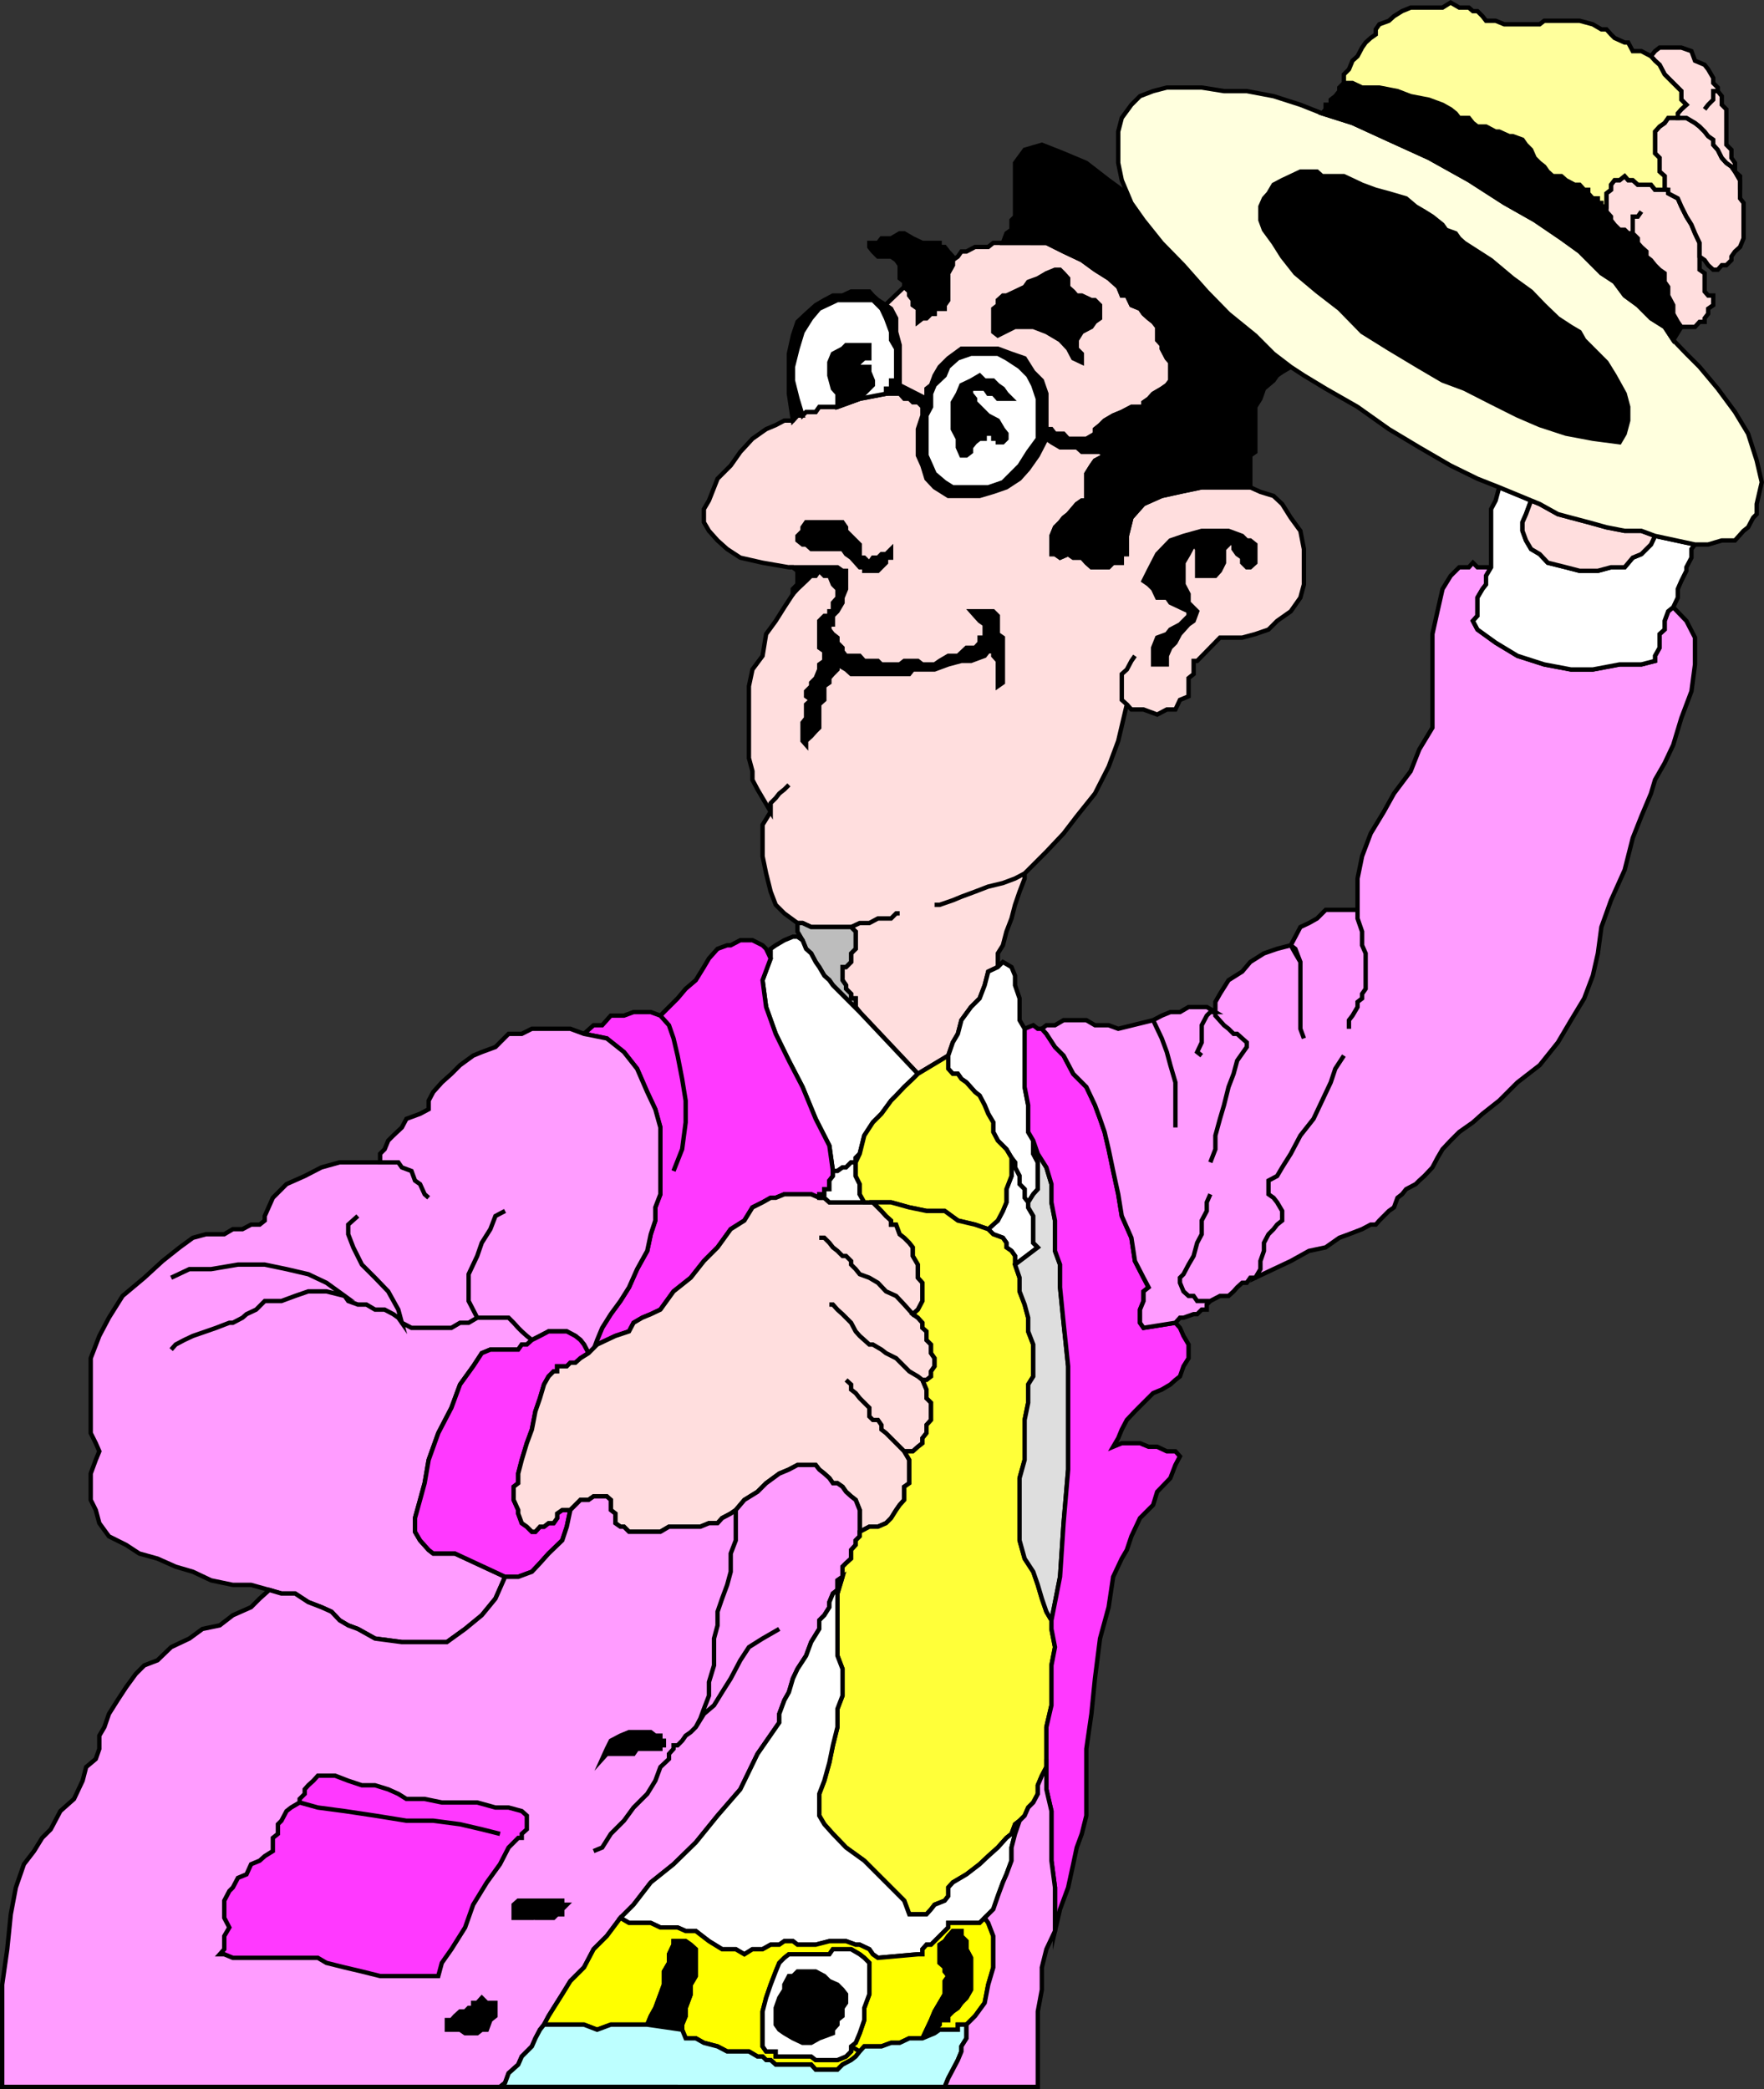
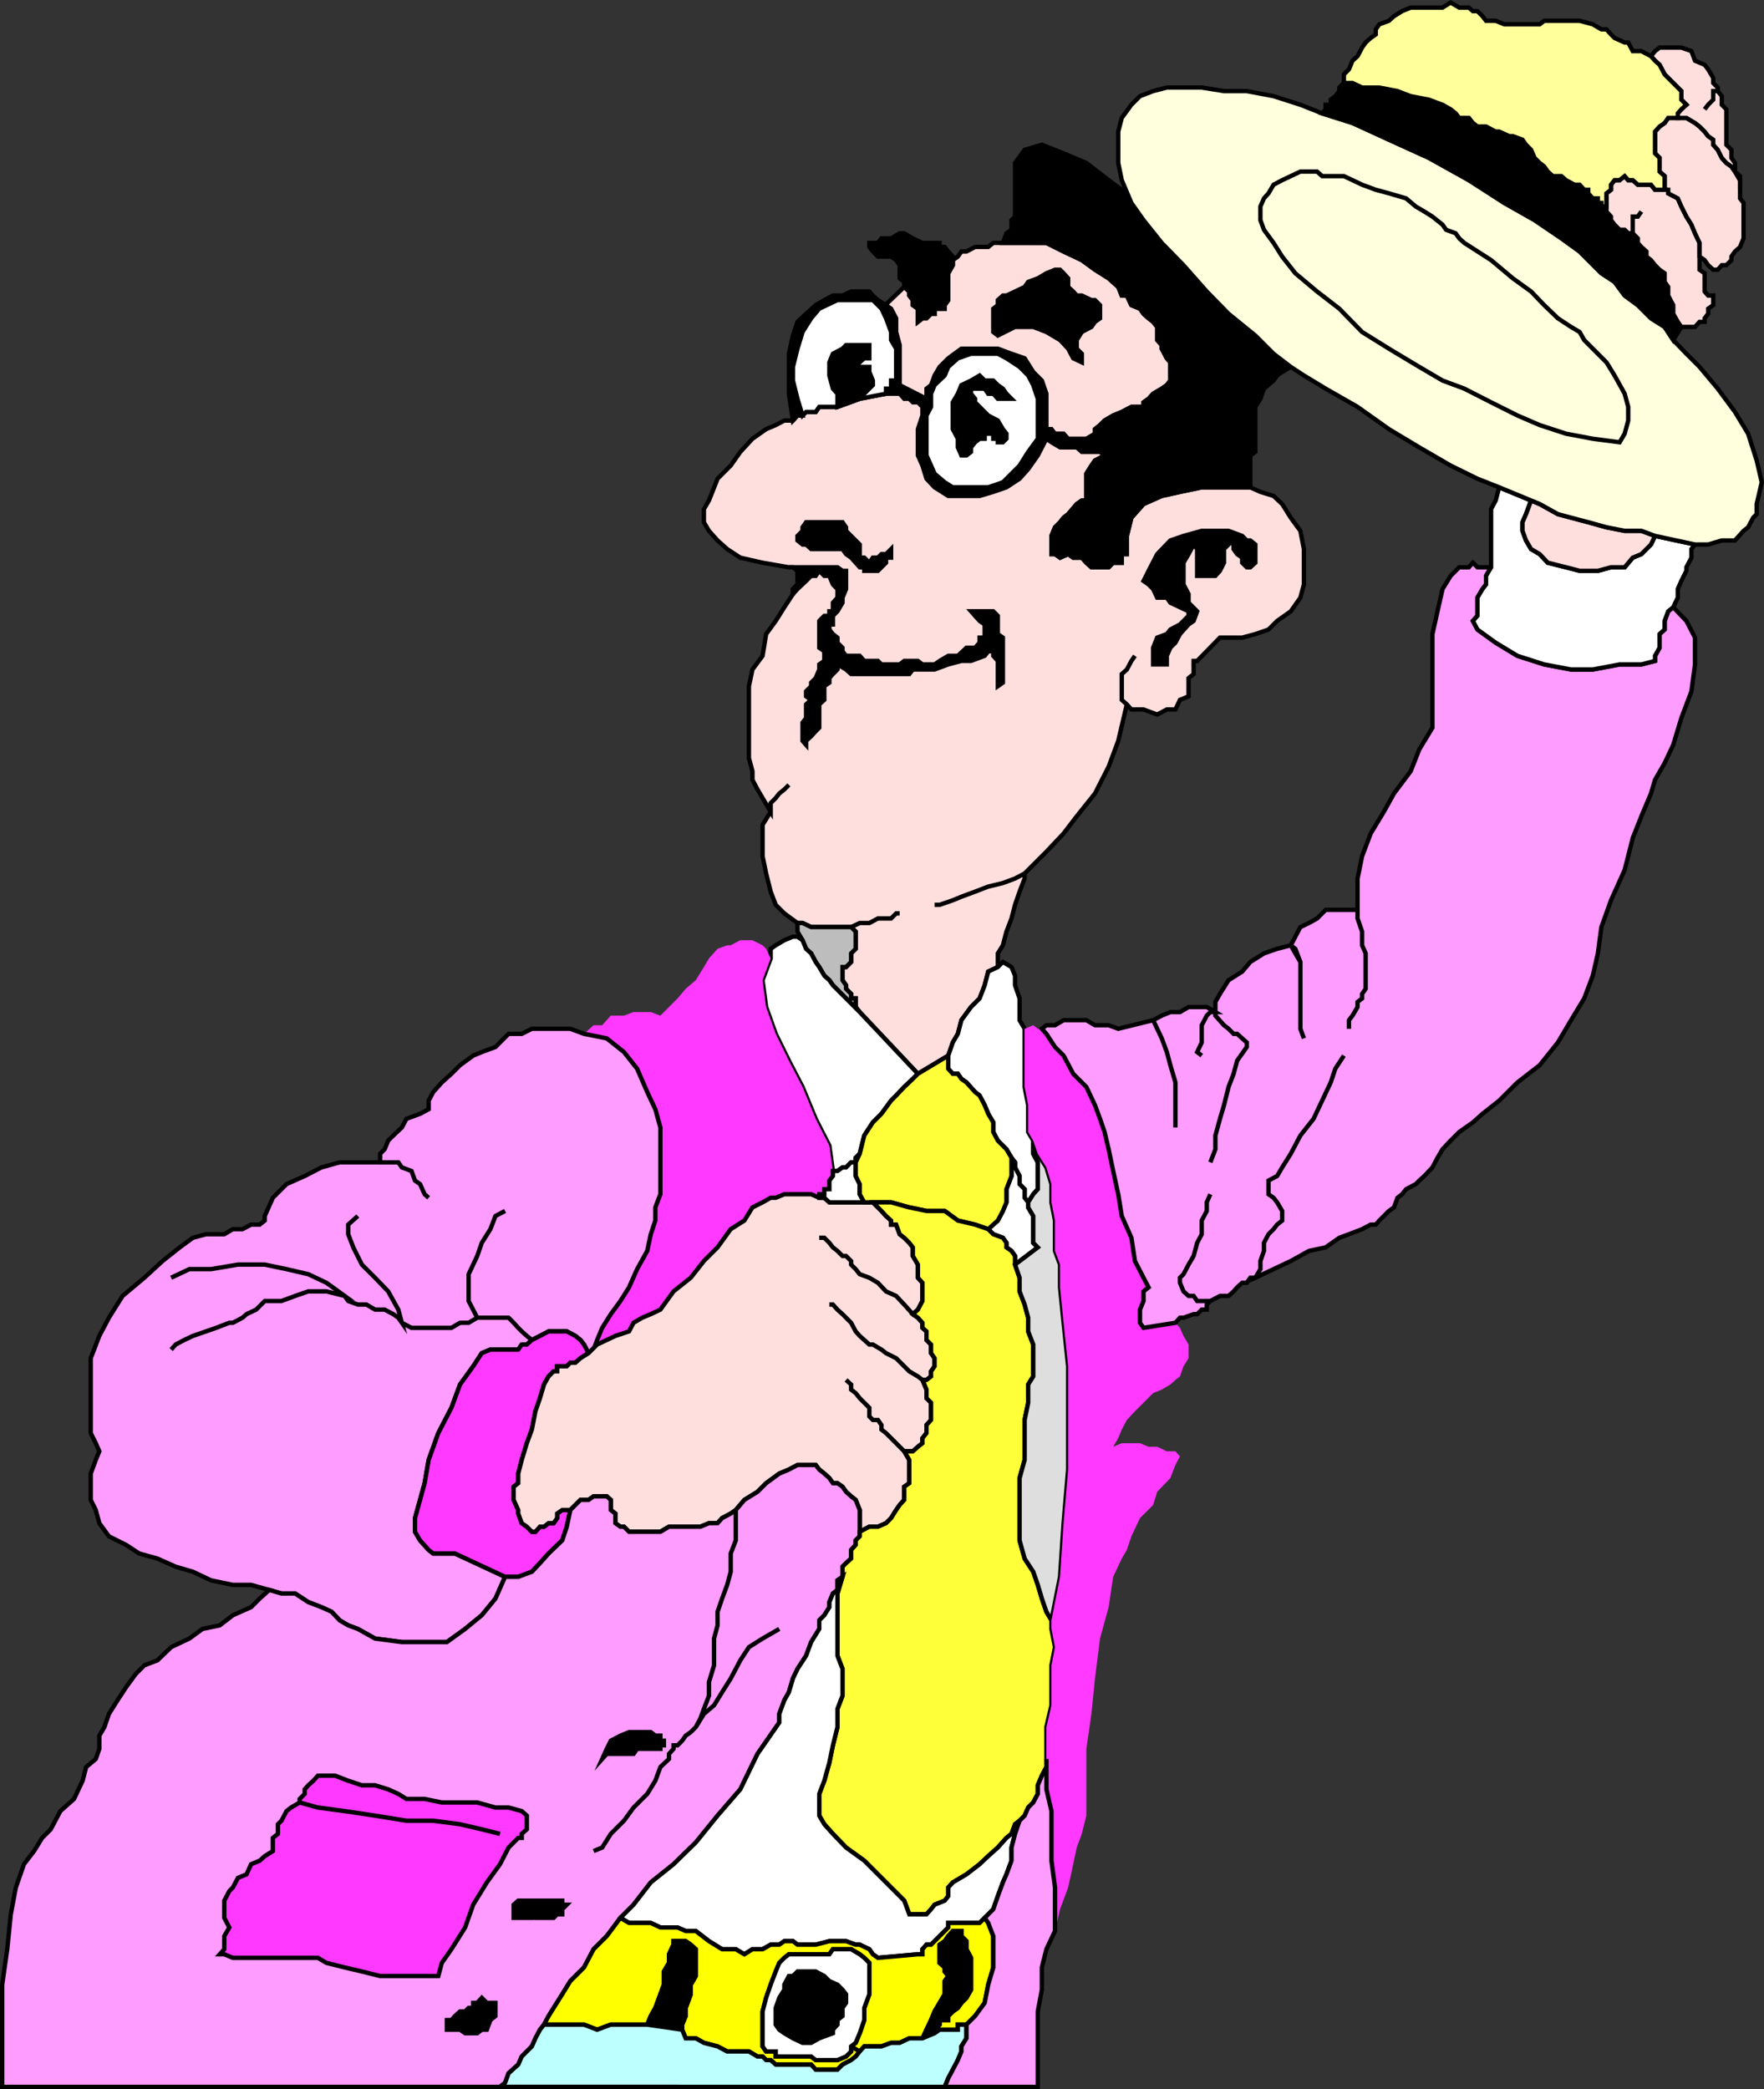
<svg xmlns="http://www.w3.org/2000/svg" width="348.67" height="412.837">
  <rect width="100%" height="100%" fill="#333333" stroke="none" />
  <path fill="#ffdede" d="M198.228 48.004h-1.899l-1 .8h-2.601l-1.7.9h-1l-.699 1-1 .702v1l-.898 1.598v5.3l-.703 1v.7h-2v1h-.7l-.898.902h-.8l-.899.7v-2.602l-1-.7v-1l-.703-.898v-.8l-1-.903-4.5 4.301.902 1.902 1 2.7v1.597l1 1.703v6.297h-1v1.602h-1v1l-5.199 1-4.402 1.601h-3.598l-.703 1h-1.899l-.699.7h-1l-.902 1h-1.7l-1.699.898-1.898.8-2.703 1.9-2.399 2.6-1.898 2.7-2.602 2.602-1.699 4.3-1 1.7v2.597l1 1.703 1.7 1.899 1.898 1.699 2.601 1.7 4.399 1 5.203.902h.797l.902.699v2.699l-.902.902v1l-1.7 2.598-1.699 2.7-1.898 2.6-.703 4.302-2 2.699-.7 3.3v14.2l.7 2.601v1.7l1 1.898 1 1.7 1.601 2.702v-1.703l1-1 .7-.898 1-.801.902-.898-.902.898-1 .8-.7.9-1 1v1.702l-1.601 2.598v6.2l.703 3.402.898 3.597 1 2.602 1.7 1.699 2.601 1.902h1l1.7.797h7.898l1.703-.797h1.898l1.7-.902h2.601l1-1h.7-.7l-1 1h-2.601l-1.7.902h-1.898l-1.703.797.902.903v3.398l-.902.902v1.7l-1 1h-.7v2.597l.7 1v.703l1 1v.899h.902v1.699l.801 1 11.5 12.2 6-3.598.898-2.602 1-1.7.7-2.698 1.902-2.602 1.7-1.7 1-2.6.698-2.7 1.899-.898v-2.7l1-1.601.703-2.7 1-2.601.7-2.7.898-2.6 1-2.598v-1l-1.899 1-2.402.898-2.899.7-2.601 1-2.7 1-1.699.702-2.601.899h-1 1l2.601-.899 1.7-.703 2.699-1 2.601-1 2.899-.699 2.402-.898 1.899-1 4.3-4.301 3.399-3.602 2.601-3.398 3.602-4.5 2.7-5.301 1.898-5.098 1.699-7.203-1-.898v-5.102l1-.898.902-1.7.7-1-.7 1-.902 1.7-1 .898v5.102l1 .898.902 1h2.399l2.699 1 1.902-1h1.7l.898-1.898 1.703-.7v-3.601l1-.8v-2.598h.7l4.5-4.602h4.398l2.601-.7 2.598-.898 1.703-1.703 2.7-1.898 1.898-2.7.699-2.601v-7l-.7-3.598-1.898-2.601-1.699-2.7-1.703-1.601-2.598-.8-2-.9h-9.601l-4.301.9-3.598.8-3.601 1.602-2.399 2.699-.902 3.601v3.598h-1v1.7h-1.7l-.898.902h-3.402l-1-.903-.899-1h-1.699l-1-.699-1.601.7-1-.7h-.7v-3.598l.7-1.703 1-1 .699-.898.902-.7 1.7-2 1-.699h.898v-5.3l1-1.602.703-1 1.898-1-1.898-4.3v-.9l1-.8.898-.898 1.7-1 1.699-.7 1.902-1h2.399v-.902l1-.7.902-1 1.7-1 1-.698.698-.903v-3.597l-.699-.801-1-1.899v-.703l-.902-1v-2.597l-.797-1-.902-.7-1-.902-.7-1-1.699-.7-.902-1.898h-1l-.7-1.703-1.898-1.699-2.699-1.7-2.602-1.898-3.601-1.703-3.399-1.699h-8.601" />
  <path fill="none" stroke="#000" stroke-miterlimit="10" stroke-width=".862" d="M198.228 48.004h-1.899l-1 .8h-2.601l-1.7.9h-1l-.699 1-1 .702v1l-.898 1.598v5.3l-.703 1v.7h-2v1h-.7l-.898.902h-.8l-.899.7v-2.602l-1-.7v-1l-.703-.898v-.8l-1-.903-4.5 4.301.902 1.902 1 2.7v1.597l1 1.703v6.297h-1v1.602h-1v1l-5.199 1-4.402 1.601h-3.598l-.703 1h-1.899l-.699.7h-1l-.902 1h-1.7l-1.699.898-1.898.8-2.703 1.9-2.399 2.6-1.898 2.7-2.602 2.602-1.699 4.3-1 1.7v2.597l1 1.703 1.7 1.899 1.898 1.699 2.601 1.7 4.399 1 5.203.902h.797l.902.699v2.699l-.902.902v1l-1.7 2.598-1.699 2.7-1.898 2.6-.703 4.302-2 2.699-.7 3.3v14.2l.7 2.601v1.7l1 1.898 1 1.7 1.601 2.702v-1.703l1-1 .7-.898 1-.801.902-.898-.902.898-1 .8-.7.9-1 1v1.702l-1.601 2.598v6.2l.703 3.402.898 3.597 1 2.602 1.7 1.699 2.601 1.902h1l1.7.797h7.898l1.703-.797h1.898l1.7-.902h2.601l1-1h.7-.7l-1 1h-2.601l-1.7.902h-1.898l-1.703.797.902.903v3.398l-.902.902v1.7l-1 1h-.7v2.597l.7 1v.703l1 1v.899h.902v1.699l.801 1 11.5 12.2 6-3.598.898-2.602 1-1.7.7-2.698 1.902-2.602 1.7-1.7 1-2.6.698-2.7 1.899-.898v-2.7l1-1.601.703-2.7 1-2.601.7-2.7.898-2.6 1-2.598v-1l-1.899 1-2.402.898-2.899.7-2.601 1-2.7 1-1.699.702-2.601.899h-1 1l2.601-.899 1.7-.703 2.699-1 2.601-1 2.899-.699 2.402-.898 1.899-1 4.3-4.301 3.399-3.602 2.601-3.398 3.602-4.5 2.7-5.301 1.898-5.098 1.699-7.203-1-.898v-5.102l1-.898.902-1.7.7-1-.7 1-.902 1.7-1 .898v5.102l1 .898.902 1h2.399l2.699 1 1.902-1h1.7l.898-1.898 1.703-.7v-3.601l1-.8v-2.598h.7l4.5-4.602h4.398l2.601-.7 2.598-.898 1.703-1.703 2.7-1.898 1.898-2.7.699-2.601v-7l-.7-3.598-1.898-2.601-1.699-2.7-1.703-1.601-2.598-.8-2-.9h-9.601l-4.301.9-3.598.8-3.601 1.602-2.399 2.699-.902 3.601v3.598h-1v1.7h-1.7l-.898.902h-3.402l-1-.903-.899-1h-1.699l-1-.699-1.601.7-1-.7h-.7v-3.598l.7-1.703 1-1 .699-.898.902-.7 1.7-2 1-.699h.898v-5.3l1-1.602.703-1 1.898-1-1.898-4.3v-.9l1-.8.898-.898 1.7-1 1.699-.7 1.902-1h2.399v-.902l1-.7.902-1 1.7-1 1-.698.698-.903v-3.597l-.699-.801-1-1.899v-.703l-.902-1v-2.597l-.797-1-.902-.7-1-.902-.7-1-1.699-.7-.902-1.898h-1l-.7-1.703-1.898-1.699-2.699-1.7-2.602-1.898-3.601-1.703-3.399-1.699zm0 0" />
  <path d="m206.83 86.703 1 .703 1.699 1h3.3l1 .899h3.602l.898.699-1.898-4.3-1.703 1h-3.598l-.902-1h-1.7l-.699-.9h-1v-7l-.898-2.6-1.703-1.7-1.7-2.7-2.597-.898-2.703-1h-7.2l-2.597 1.899-1.703 1.699-1 1.7-.7 1.902-.898.699v2l-5.3-2.7v-7.902l-.7-2.597v-2.7l-1-1.902-1-.7-1.601-1-1-.898-.7-.8h-3.601l-1.7.8h-1.898l-1.699.899-1.703 1-1.899 1.699-1.699 1.602-.902 2.699-.797 3.601v7.899l.797 5.3.902-1h1l-1-3.3-.902-3.602v-2.699l.902-3.598 1-3.3 1.7-2.7 1.601-1.902 3.598-1.7h7l1.699 1.7.902 1.902 1 2.7v1.597l1 1.703v6.297h-1v1.602h-1v1h2.7l.898 1h1l.703.699h1l.898.902v1.7l-.898 2.699v5.199l.898 2 .801 2.602 1.598 1.699 2.703 1.699h6.2l2.698-.8 2.602-.9 2.598-1.698 1.699-1.903 1.902-2.699 1.7-3.3h-1.7l-1.902 2.6-1.7 2.7-1.597 1.602-1.703 1.699-2.899 1h-7l-1.601-1-2-1.7-.7-1.601-.898-2v-7.898l.899-1.7v-2.601l.699-1.7 2-1.902.703-1.699 1.898-1.7 2.602-.898h5.297l1.703.899 2.598 1.699 1.699 1.7 1 1.902.902 2.699v7.898h1.7" />
  <path fill="none" stroke="#000" stroke-miterlimit="10" stroke-width=".862" d="m206.83 86.703 1 .703 1.699 1h3.3l1 .899h3.602l.898.699-1.898-4.3-1.703 1h-3.598l-.902-1h-1.7l-.699-.9h-1v-7l-.898-2.6-1.703-1.7-1.7-2.7-2.597-.898-2.703-1h-7.2l-2.597 1.899-1.703 1.699-1 1.7-.7 1.902-.898.699v2l-5.3-2.7v-7.902l-.7-2.597v-2.7l-1-1.902-1-.7-1.601-1-1-.898-.7-.8h-3.601l-1.7.8h-1.898l-1.699.899-1.703 1-1.899 1.699-1.699 1.602-.902 2.699-.797 3.601v7.899l.797 5.3.902-1h1l-1-3.3-.902-3.602v-2.699l.902-3.598 1-3.3 1.7-2.7 1.601-1.902 3.598-1.7h7l1.699 1.7.902 1.902 1 2.7v1.597l1 1.703v6.297h-1v1.602h-1v1h2.7l.898 1h1l.703.699h1l.898.902v1.7l-.898 2.699v5.199l.898 2 .801 2.602 1.598 1.699 2.703 1.699h6.2l2.698-.8 2.602-.9 2.598-1.698 1.699-1.903 1.902-2.699 1.7-3.3h-1.7l-1.902 2.6-1.7 2.7-1.597 1.602-1.703 1.699-2.899 1h-7l-1.601-1-2-1.7-.7-1.601-.898-2v-7.898l.899-1.7v-2.601l.699-1.7 2-1.902.703-1.699 1.898-1.7 2.602-.898h5.297l1.703.899 2.598 1.699 1.699 1.7 1 1.902.902 2.699v7.898zm0 0" />
  <path fill="#fff" d="m184.029 80.406-.899 1.7v7.898l.899 2 .699 1.602 2 1.699 1.601 1h7l2.899-1 1.703-1.7 1.598-1.601 1.699-2.7 1.902-2.6v-7.9l-.902-2.698-1-1.903-1.7-1.699-2.597-1.7-1.703-.898h-5.297l-2.602.899-1.898 1.699-.703 1.7-2 1.902-.7 1.699v2.601" />
  <path fill="none" stroke="#000" stroke-miterlimit="10" stroke-width=".862" d="m184.029 80.406-.899 1.7v7.898l.899 2 .699 1.602 2 1.699 1.601 1h7l2.899-1 1.703-1.7 1.598-1.601 1.699-2.7 1.902-2.6v-7.9l-.902-2.698-1-1.903-1.7-1.699-2.597-1.7-1.703-.898h-5.297l-2.602.899-1.898 1.699-.703 1.7-2 1.902-.7 1.699zm0 0" />
  <path fill="#fff" d="M175.13 77.805v-1h1v-1.602h1v-6.297l-1-1.703v-1.597l-1-2.7-.902-1.902-1.7-1.7h-7l-3.597 1.7-1.602 1.902-1.699 2.7-1 3.3-.902 3.598v2.7l.902 3.6 1 3.302.7-.7h1.898l.703-1h3.598l4.402-1.601 5.2-1" />
  <path fill="none" stroke="#000" stroke-miterlimit="10" stroke-width=".862" d="M175.13 77.805v-1h1v-1.602h1v-6.297l-1-1.703v-1.597l-1-2.7-.902-1.902-1.7-1.7h-7l-3.597 1.7-1.602 1.902-1.699 2.7-1 3.3-.902 3.598v2.7l.902 3.6 1 3.302.7-.7h1.898l.703-1h3.598l4.402-1.601zm0 0" />
  <path d="m164.63 76.805.899 1v2.601l4.402-1.601.898-1 1.7-1.7v-.902l-.7-1.699v-1h-2.699l.801-.898.898-.801h1v-2.602h-4.601l-.7.703-1.898 1-.699 1.7v2.597l.7 2.602" />
  <path fill="none" stroke="#000" stroke-miterlimit="10" stroke-width=".862" d="m164.63 76.805.899 1v2.601l4.402-1.601.898-1 1.7-1.7v-.902l-.7-1.699v-1h-2.699l.801-.898.898-.801h1v-2.602h-4.601l-.7.703-1.898 1-.699 1.7v2.597zm0 0" />
  <path d="M194.63 76.805h-2.699v1l.797 1v.699l2.601 2.602 1.899 1 1 1.699.703.898v1l-.703.703h-1v-.703h-.899v-1h-1.699v1h-1l-.902.703-.797 1v.899l-.902.699h-1l-.7-1.598v-1.703l-1-1.898v-5.301l1-1.7.7-1.698 1.902-.903 1.7-1 1 1h1.698l.899.903 1 .699.703 1 1 1h-2.703l-.899-1h-1l-.699-1" />
  <path fill="none" stroke="#000" stroke-miterlimit="10" stroke-width=".862" d="M194.63 76.805h-2.699v1l.797 1v.699l2.601 2.602 1.899 1 1 1.699.703.898v1l-.703.703h-1v-.703h-.899v-1h-1.699v1h-1l-.902.703-.797 1v.899l-.902.699h-1l-.7-1.598v-1.703l-1-1.898v-5.301l1-1.7.7-1.698 1.902-.903 1.7-1 1 1h1.698l.899.903 1 .699.703 1 1 1h-2.703l-.899-1h-1zm0 0" />
  <path d="m197.228 66.305-.899-.7v-4.601l.899-.7v-1l1-.898h.703l1.7-.8 1.898-.903.699-1 1.902-.699 1.7-1 1.699-.7h1l.699.7.902 1v1.7l1 .902.7.8h1l1.898.899h.703l1 1v2.601l-1 .7-.703 1-1.899 1-1 1.597v1.703l1 1v1.7l-1.699-.801-1-1.899-1.601-1.703-2.7-1.597-2.601-1h-3.598l-3.402 1.699" />
  <path fill="none" stroke="#000" stroke-miterlimit="10" stroke-width=".862" d="m197.228 66.305-.899-.7v-4.601l.899-.7v-1l1-.898h.703l1.7-.8 1.898-.903.699-1 1.902-.699 1.7-1 1.699-.7h1l.699.7.902 1v1.7l1 .902.7.8h1l1.898.899h.703l1 1v2.601l-1 .7-.703 1-1.899 1-1 1.597v1.703l1 1v1.7l-1.699-.801-1-1.899-1.601-1.703-2.7-1.597-2.601-1h-3.598zm0 0" />
  <path d="m169.13 106.805.801.8v2.598h.898l1 1 .7-1h1l.699-.699h.902l1-1v1.7h-1v1l-1.601 1.6h-2.7v-.698h-.898l-.8-.903-.903-1-1-.699-.7-1h-6.199l-1-.898h-.699l-1-.801v-.899l1-1v-.703l.7-1h7.199l.699 1v.703l1 1 .902.899" />
  <path fill="none" stroke="#000" stroke-miterlimit="10" stroke-width=".862" d="m169.13 106.805.801.8v2.598h.898l1 1 .7-1h1l.699-.699h.902l1-1v1.7h-1v1l-1.601 1.6h-2.7v-.698h-.898l-.8-.903-.903-1-1-.699-.7-1h-6.199l-1-.898h-.699l-1-.801v-.899l1-1v-.703l.7-1h7.199l.699 1v.703l1 1zm0 0" />
  <path d="M167.228 112.805h-.7l-1-.7h-9.597.797l.902.7v2.699l-.902.902v1l.902-1 1.7-1.601 1-1h.898l.703-1 1 1h1l.7 1.699.898.902v1.7l-.899 1v1.699h-.699v.898h-1l-1 1v5.301l1 .7v1.902l-1 .699v1l-.703 1.699-.899.902v.7l-1 1v1l1 .699-1 .898v2.703l-.699.899v3.601l.7.797v-.797l1-.902.898-1 .703-.7v-4.6l1-.9v-2.698l1-.7v-.902l.7-.8.898-.9v-1l1.699 1 1 .9h11.5l.703-.9h4.297l2.703-1 2.598-.698h1.902l2.7-1 .698-.903h1v.903l.899 1v5l1-.7v-8.902l-1-.7v-3.6l-.899-.9h-4.398l.797.9.902 1 1 .702v2.598h-1v1l-.902 1h-1.7l-1.699 1.602h-1.898l-1.703 1-1 .699h-2.399l-.898-.7h-2.703l-.899.7h-3.601l-.7-.7h-2.699l-.898-1h-2.703l-.7-.902v-.699l-1-1v-1l-.898-.7-.699-.898v-1h.7v-1.703l.898-.898 1-1.7v-1l.699-1.699v-3.601" />
  <path fill="none" stroke="#000" stroke-miterlimit="10" stroke-width=".862" d="M167.228 112.805h-.7l-1-.7h-9.597.797l.902.7v2.699l-.902.902v1l.902-1 1.7-1.601 1-1h.898l.703-1 1 1h1l.7 1.699.898.902v1.7l-.899 1v1.699h-.699v.898h-1l-1 1v5.301l1 .7v1.902l-1 .699v1l-.703 1.699-.899.902v.7l-1 1v1l1 .699-1 .898v2.703l-.699.899v3.601l.7.797v-.797l1-.902.898-1 .703-.7v-4.6l1-.9v-2.698l1-.7v-.902l.7-.8.898-.9v-1l1.699 1 1 .9h11.5l.703-.9h4.297l2.703-1 2.598-.698h1.902l2.7-1 .698-.903h1v.903l.899 1v5l1-.7v-8.902l-1-.7v-3.6l-.899-.9h-4.398l.797.9.902 1 1 .702v2.598h-1v1l-.902 1h-1.7l-1.699 1.602h-1.898l-1.703 1-1 .699h-2.399l-.898-.7h-2.703l-.899.7h-3.601l-.7-.7h-2.699l-.898-1h-2.703l-.7-.902v-.699l-1-1v-1l-.898-.7-.699-.898v-1h.7v-1.703l.898-.898 1-1.7v-1l.699-1.699zm0 0" />
  <path d="M185.728 48.805h1l.703.898.898 1v1.703l-.898 1.598v5.3l-.703 1v.7h-2v1h-.7l-.898.902h-.8l-.899.7v-2.602l-1-.7v-1l-.703-.898v-.8l-1-.903v-1l-.899-.699v-2.598l-.699-1-1-.703h-2.601l-1-1-.7-.898v-.801h1.7l.699-.898h1.902l1.7-1h.898l1.703 1 1.898.898h3.399v.8" />
  <path fill="none" stroke="#000" stroke-miterlimit="10" stroke-width=".862" d="M185.728 48.805h1l.703.898.898 1v1.703l-.898 1.598v5.3l-.703 1v.7h-2v1h-.7l-.898.902h-.8l-.899.7v-2.602l-1-.7v-1l-.703-.898v-.8l-1-.903v-1l-.899-.699v-2.598l-.699-1-1-.703h-2.601l-1-1-.7-.898v-.801h1.7l.699-.898h1.902l1.7-1h.898l1.703 1 1.898.898h3.399zm0 0" />
  <path d="M200.63 37.504v5.3l-.699.7v1.902l-1 .7-.703 1.898h8.601l3.399 1.7 3.601 1.702 2.602 1.899 2.7 1.699 1.898 1.7.699 1.702h1l.902 1.899 1.7.699.699 1 1 .902.902.7.797 1v2.597l.902 1v.703l1 1.899.7.8v3.598l-.7.903-1 .699-1.699 1-.902 1-1 .699v.902h-2.399l-1.902 1-1.7.7-1.699 1-.898.898-1 .8v.9l1.898 4.3-1.898 1-.703 1-1 1.602v5.3h-.899l-1 .7-1.699 2-.902.699-.7.898-1 1-.699 1.703v3.598h.7l1 .7 1.601-.7 1 .7h1.7l.898 1 1 .902h3.402l.899-.903h1.699v-1.699h1v-3.598l.902-3.601 2.399-2.7 3.601-1.601 3.598-.8 4.3-.9h9.602v-6.3l1-.7v-8.898l1-1.601.7-2 1.898-1.602.703-1 1-.699 1.7-1-3.403-2.598-3.598-3.601-5.3-4.301-4.301-4.398-4.598-5.2-4.3-4.402-3.602-4.5-2.399-3.398-1.902-2.602-2.598-1.898-4.402-3.403-4.5-1.898-4.297-1.7-3.402 1-1.899 2.598v5.301" />
  <path fill="none" stroke="#000" stroke-miterlimit="10" stroke-width=".862" d="M200.63 37.504v5.3l-.699.7v1.902l-1 .7-.703 1.898h8.601l3.399 1.7 3.601 1.702 2.602 1.899 2.7 1.699 1.898 1.7.699 1.702h1l.902 1.899 1.7.699.699 1 1 .902.902.7.797 1v2.597l.902 1v.703l1 1.899.7.8v3.598l-.7.903-1 .699-1.699 1-.902 1-1 .699v.902h-2.399l-1.902 1-1.7.7-1.699 1-.898.898-1 .8v.9l1.898 4.3-1.898 1-.703 1-1 1.602v5.3h-.899l-1 .7-1.699 2-.902.699-.7.898-1 1-.699 1.703v3.598h.7l1 .7 1.601-.7 1 .7h1.7l.898 1 1 .902h3.402l.899-.903h1.699v-1.699h1v-3.598l.902-3.601 2.399-2.7 3.601-1.601 3.598-.8 4.3-.9h9.602v-6.3l1-.7v-8.898l1-1.601.7-2 1.898-1.602.703-1 1-.699 1.7-1-3.403-2.598-3.598-3.601-5.3-4.301-4.301-4.398-4.598-5.2-4.3-4.402-3.602-4.5-2.399-3.398-1.902-2.602-2.598-1.898-4.402-3.403-4.5-1.898-4.297-1.7-3.402 1-1.899 2.598zm0 0" />
  <path d="M236.63 113.805v-5.301l-.699-.898v-.801.8l-1 1.899-1 1.7v4.3l1 1.902v1.7l1.7 1.699-.7 1.898-1 .703-1.703 1.899-.899 1.699-1 1-.699 1.602v1.699h-2.699v-3.301l.797-2 1.902-.7.7-.898 1.898-1 1.703-1.703v-.898l-1.703-.801-1.899-.898-.699-1h-1.902l-.797-1.7-.902-.902-1-.7 1-2 1.699-3.3 2.601-2.7 2.602-.898 3.598-1h5.3l2.7 1 .902.899h.7l1 .8v3.598l-1 .903h-.7l-.902-.903v-1l-1-.699-.7-1v-.898l-1-.801v.8l-.898.899v2.7l-.8 1.6-.903 1h-3.598" />
  <path fill="none" stroke="#000" stroke-miterlimit="10" stroke-width=".862" d="M236.63 113.805v-5.301l-.699-.898v-.801.8l-1 1.899-1 1.7v4.3l1 1.902v1.7l1.7 1.699-.7 1.898-1 .703-1.703 1.899-.899 1.699-1 1-.699 1.602v1.699h-2.699v-3.301l.797-2 1.902-.7.7-.898 1.898-1 1.703-1.703v-.898l-1.703-.801-1.899-.898-.699-1h-1.902l-.797-1.7-.902-.902-1-.7 1-2 1.699-3.3 2.601-2.7 2.602-.898 3.598-1h5.3l2.7 1 .902.899h.7l1 .8v3.598l-1 .903h-.7l-.902-.903v-1l-1-.699-.7-1v-.898l-1-.801v.8l-.898.899v2.7l-.8 1.6-.903 1zm0 0" />
  <path fill="#bdbdbd" d="M168.228 183.203h-7.899l-1.699-.797h-1v1.7l1 1.699.7 1.699 1 .902.898 1.7.703 1 1 1.699 1 .898.7 1 5.3 5.301-.8-1v-1.7h-.903v-.898l-1-1v-.703l-.7-1v-2.597h.7l1-1v-1.7l.902-.902v-3.398l-.902-.903" />
  <path fill="none" stroke="#000" stroke-miterlimit="10" stroke-width=".862" d="M168.228 183.203h-7.899l-1.699-.797h-1v1.7l1 1.699.7 1.699 1 .902.898 1.7.703 1 1 1.699 1 .898.7 1 5.3 5.301-.8-1v-1.7h-.903v-.898l-1-1v-.703l-.7-1v-2.597h.7l1-1v-1.7l.902-.902v-3.398zm0 0" />
  <path fill="#fff" d="m158.63 185.805-1-.7h-.902l-1.7.7-1.699 1-1 .699v1.902l-1.601 4.297.703 5.301 1.898 5.3 2.602 5.302 2.7 5.199 2.597 6.3 2.703 5.301.7 5h.898l1-.703h.699l1-1h.902v-.898l.801-.801.898-3.598 1.7-2.601 1.699-1.7 1.902-2.601 1-1 1.598-1.7 1.703-1.6 1-1-11.5-12.2-5.3-5.3-.7-1-1-.9-1-1.698-.703-1-.899-1.7-1-.902-.699-1.7" />
  <path fill="none" stroke="#000" stroke-miterlimit="10" stroke-width=".862" d="m158.63 185.805-1-.7h-.902l-1.7.7-1.699 1-1 .699v1.902l-1.601 4.297.703 5.301 1.898 5.3 2.602 5.302 2.7 5.199 2.597 6.3 2.703 5.301.7 5h.898l1-.703h.699l1-1h.902v-.898l.801-.801.898-3.598 1.7-2.601 1.699-1.7 1.902-2.601 1-1 1.598-1.7 1.703-1.6 1-1-11.5-12.2-5.3-5.3-.7-1-1-.9-1-1.698-.703-1-.899-1.7-1-.902zm0 0" />
  <path fill="#fff" d="m192.728 215.805-1.7-1.899-1-.703-.699-1h-1l-.898-1v-2.597l.898-2.602 1-1.7.7-2.698 1.902-2.602 1.7-1.7 1-2.6.698-2.7 1.899-.898 1-1 1.703 1 .7 1.699v1.898l.898 2.602v4.3l1 1.7v11.5l.699 3.601v5.297l1 1.703v2.598l.902 1.7v5.3l-.902 1-1 1.602-.7-.903v-1.699l-1-1v-1.598l-.898-1.703v-1l-.699-.898-1-1.7-1.703-1.699-.899-1.703v-1.898l-1-1.7-.699-1.699-1-1.902-.902-.7" />
  <path fill="none" stroke="#000" stroke-miterlimit="10" stroke-width=".862" d="m192.728 215.805-1.7-1.899-1-.703-.699-1h-1l-.898-1v-2.597l.898-2.602 1-1.7.7-2.698 1.902-2.602 1.7-1.7 1-2.6.698-2.7 1.899-.898 1-1 1.703 1 .7 1.699v1.898l.898 2.602v4.3l1 1.7v11.5l.699 3.601v5.297l1 1.703v2.598l.902 1.7v5.3l-.902 1-1 1.602-.7-.903v-1.699l-1-1v-1.598l-.898-1.703v-1l-.699-.898-1-1.7-1.703-1.699-.899-1.703v-1.898l-1-1.7-.699-1.699-1-1.902zm0 0" />
  <path fill="#ff39ff" d="M143.728 186.805h.703l1.898-1h2.399l2 1 .703.699.898 1.902-1.601 4.297.703 5.301 1.898 5.3 2.602 5.302 2.7 5.199 2.597 6.3 2.703 5.301.7 5v1l-.7.899v1.699h-1v1h-1v.7l-1.602-.7h-5.3l-1.7.7h-1l-1.601.902-2 1-1.598 2.597-2.699 1.703-2.602 3.598-2.699 2.7-2.601 3.3-3.399 2.7-2.601 3.6-1.899.9-1.699.702-1.703 1-.899 1.7-2.699.898-1.699.8-1.902.9-1.7 1.702 1-.703.7-1.898 1-2.399 1.699-2.703 1.902-2.597 1.7-2.7 1.601-3.601 2-3.602.7-3.297.898-2.703v-2.597l1-2.602v-13.2l-1-3.6-1.598-3.4-2-4.6-2.602-3.298-3.398-2.703-4.5-.898 1.898-1.7h1.7l1.699-1.902h2.601l1.899-.699h3.402l1.899.7 1.699 1.902.902 2.597.801 3.403.898 4.597.7 4.301v4.3l-.7 5.302-1.699 4.3 1.7-4.3.699-5.301v-4.301l-.7-4.3-.898-4.598-.8-3.403-.903-2.597-1.7-1.903 1.7-1.699 1.703-1.7 1.598-1.898 2-1.703 1.601-2.597 1-1.7 1.7-1.902 1.898-.7" />
-   <path fill="none" stroke="#000" stroke-miterlimit="10" stroke-width=".862" d="M143.728 186.805h.703l1.898-1h2.399l2 1 .703.699.898 1.902-1.601 4.297.703 5.301 1.898 5.3 2.602 5.302 2.7 5.199 2.597 6.3 2.703 5.301.7 5v1l-.7.899v1.699h-1v1h-1v.7l-1.602-.7h-5.3l-1.7.7h-1l-1.601.902-2 1-1.598 2.597-2.699 1.703-2.602 3.598-2.699 2.7-2.601 3.3-3.399 2.7-2.601 3.6-1.899.9-1.699.702-1.703 1-.899 1.7-2.699.898-1.699.8-1.902.9-1.7 1.702 1-.703.7-1.898 1-2.399 1.699-2.703 1.902-2.597 1.7-2.7 1.601-3.601 2-3.602.7-3.297.898-2.703v-2.597l1-2.602v-13.2l-1-3.6-1.598-3.4-2-4.6-2.602-3.298-3.398-2.703-4.5-.898 1.898-1.7h1.7l1.699-1.902h2.601l1.899-.699h3.402l1.899.7 1.699 1.902.902 2.597.801 3.403.898 4.597.7 4.301v4.3l-.7 5.302-1.699 4.3 1.7-4.3.699-5.301v-4.301l-.7-4.3-.898-4.598-.8-3.403-.903-2.597-1.7-1.903 1.7-1.699 1.703-1.7 1.598-1.898 2-1.703 1.601-2.597 1-1.7 1.7-1.902zm0 0" />
  <path fill="#ff9cff" d="M96.931 266.703h5.5l.7-1h1l1-.898-1-.801-1-.898-.7-.7-.902-1-1-1h-6.2l-1.699 1h-1.699l-1.703 1h-7.899l-1.898-1-.703-1-1-.703-1.7-.898H74.13l-1.699-1h-1.703l-1.899-.7-.699-1-3.601-2.601-3.598-1.7-4.3-1-4.302-.898h-5.3l-5.301.899H37.43l-3.602 1.699 3.602-1.7h4.297l5.3-.898h5.301l4.301.899 4.301 1 3.598 1.699 3.601 2.602-3.601-.903H60.93l-2.602.903-2.699 1h-3.3l-1.7 1.699-1.902.898-.797.703-1.902 1h-.7l-2.601 1-2 .7-2.598.898-1.699.8-1.703.9-.899 1 .899-1 1.703-.9 1.7-.8 2.597-.898 2-.7 2.601-1h.7l1.902-1 .797-.703 1.902-.898 1.7-1.7h3.3l2.7-1 2.601-.902h3.598l3.601.903.7 1 1.898.699h1.703l1.7 1h1.898l1.699.898 1 .703.703 1-.703-2.601-2-3.602-2.598-2.699-2.601-2.598-1.7-3.402-1-2.598v-1.902l1.899-1.7-1.899 1.7v1.902l1 2.598 1.7 3.402 2.601 2.598 2.598 2.7 2 3.6.703 2.602 1.898 1h7.899l1.703-1h1.7l1.698-1-1.699-3.3v-5.301l1.7-3.602.898-2.597 1.703-2.7 1-2.601 1.898-1-1.898 1-1 2.601-1.703 2.7-.899 2.597-1.699 3.602v5.3l1.7 3.301h6.199l1 1 .902 1 .7.7 1 .898 1 .8 1.597-.8 1.703-.898h3.598l1.699.898 1 .8.703.9.898 1.702 1-.703.7-1.898 1-2.399 1.699-2.703 1.902-2.597 1.7-2.7 1.601-3.601 2-3.602.7-3.297.898-2.703v-2.597l1-2.602v-13.2l-1-3.6-1.598-3.4-2-4.6-2.602-3.298-3.398-2.703-4.5-.898-2.703-1h-7.598l-2 1h-2.601l-1.7 1.699-.898.902-2.703 1-1.7.7-2.597 1.898-1.703 1.7-1.899 1.702-1.699 1.899-.902 1.699v1.7l-1.7.902-2.699 1-.898 1.699-1.703 1.601-1 1-.7 1.7-.898.898v1.7h3.598l.703 1 1.898.702.7 1.899 1 .699.902 2 .797.7-.797-.7-.902-2-1-.7-.7-1.898-1.898-.703-.703-1H67.13l-3.601 1-3.301 1.703-3.598 1.598-2.699 2.7-1.602 3.6v.9l-1 .8H49.63l-1.699.902h-1.902l-1.7 1h-3.601l-2.598.7-2.601 1.898-3.399 2.7-3.601 3.3-4.301 3.602-2.7 4.3-1.898 3.598-1.699 4.402v14.797l1 2 .7 1.602-.7 1.699-1 2.7v5.202l1 2 .7 2.598 1.898 2.602 3.402 1.699 2.598 1.699 3.601 1 3.598 1.602 3.402 1 3.598 1.699 4.3.898h3.602l3.598 1 2.402.703h2.7l2.601 1.7 2.598 1 2 .898 1.601 1.7 1.7 1 1.898.702 3.402 1.899 5.301.699h8.898l3.602-2.598 3.297-2.703 2.703-3.297 1.898-4.3-9.898-4.602h-4.3l-.903-.7-1.7-1.898-1-1.703v-2.699l1-3.598.903-3.3.797-4.602 1.902-5.3 2.598-5 1.703-4.598 2.598-3.602 1.699-2.598 1.703-.703" />
  <path fill="none" stroke="#000" stroke-miterlimit="10" stroke-width=".862" d="M96.931 266.703h5.5l.7-1h1l1-.898-1-.801-1-.898-.7-.7-.902-1-1-1h-6.2l-1.699 1h-1.699l-1.703 1h-7.899l-1.898-1-.703-1-1-.703-1.7-.898H74.13l-1.699-1h-1.703l-1.899-.7-.699-1-3.601-2.601-3.598-1.7-4.3-1-4.302-.898h-5.3l-5.301.899H37.43l-3.602 1.699 3.602-1.7h4.297l5.3-.898h5.301l4.301.899 4.301 1 3.598 1.699 3.601 2.602-3.601-.903H60.93l-2.602.903-2.699 1h-3.3l-1.7 1.699-1.902.898-.797.703-1.902 1h-.7l-2.601 1-2 .7-2.598.898-1.699.8-1.703.9-.899 1 .899-1 1.703-.9 1.7-.8 2.597-.898 2-.7 2.601-1h.7l1.902-1 .797-.703 1.902-.898 1.7-1.7h3.3l2.7-1 2.601-.902h3.598l3.601.903.7 1 1.898.699h1.703l1.7 1h1.898l1.699.898 1 .703.703 1-.703-2.601-2-3.602-2.598-2.699-2.601-2.598-1.7-3.402-1-2.598v-1.902l1.899-1.7-1.899 1.7v1.902l1 2.598 1.7 3.402 2.601 2.598 2.598 2.7 2 3.6.703 2.602 1.898 1h7.899l1.703-1h1.7l1.698-1-1.699-3.3v-5.301l1.7-3.602.898-2.597 1.703-2.7 1-2.601 1.898-1-1.898 1-1 2.601-1.703 2.7-.899 2.597-1.699 3.602v5.3l1.7 3.301h6.199l1 1 .902 1 .7.7 1 .898 1 .8 1.597-.8 1.703-.898h3.598l1.699.898 1 .8.703.9.898 1.702 1-.703.7-1.898 1-2.399 1.699-2.703 1.902-2.597 1.7-2.7 1.601-3.601 2-3.602.7-3.297.898-2.703v-2.597l1-2.602v-13.2l-1-3.6-1.598-3.4-2-4.6-2.602-3.298-3.398-2.703-4.5-.898-2.703-1h-7.598l-2 1h-2.601l-1.7 1.699-.898.902-2.703 1-1.7.7-2.597 1.898-1.703 1.7-1.899 1.702-1.699 1.899-.902 1.699v1.7l-1.7.902-2.699 1-.898 1.699-1.703 1.601-1 1-.7 1.7-.898.898v1.7h3.598l.703 1 1.898.702.7 1.899 1 .699.902 2 .797.7-.797-.7-.902-2-1-.7-.7-1.898-1.898-.703-.703-1H67.13l-3.601 1-3.301 1.703-3.598 1.598-2.699 2.7-1.602 3.6v.9l-1 .8H49.63l-1.699.902h-1.902l-1.7 1h-3.601l-2.598.7-2.601 1.898-3.399 2.7-3.601 3.3-4.301 3.602-2.7 4.3-1.898 3.598-1.699 4.402v14.797l1 2 .7 1.602-.7 1.699-1 2.7v5.202l1 2 .7 2.598 1.898 2.602 3.402 1.699 2.598 1.699 3.601 1 3.598 1.602 3.402 1 3.598 1.699 4.3.898h3.602l3.598 1 2.402.703h2.7l2.601 1.7 2.598 1 2 .898 1.601 1.7 1.7 1 1.898.702 3.402 1.899 5.301.699h8.898l3.602-2.598 3.297-2.703 2.703-3.297 1.898-4.3-9.898-4.602h-4.3l-.903-.7-1.7-1.898-1-1.703v-2.699l1-3.598.903-3.3.797-4.602 1.902-5.3 2.598-5 1.703-4.598 2.598-3.602 1.699-2.598zm0 0" />
  <path fill="#ff39ff" d="m105.13 264.805 1.598-.801 1.703-.898h3.598l1.699.898 1 .8.703.9.898 1.702-1.601 1-1 .899h-1l-.7.699h-1.898v1h-.699l-1 1-.902 1.602-.801 2.699-.899 2.601-.699 3.598-1 2.7-1 3.3-.699 2.7v1.902l-.902.699v2.601l.902 2v.7l.7 1.898 1 .7 1 1h.698l.899-1h.8l.903-.7h1l.7-1v-.898l1-.7h1.597l-.7 3.297-.898 2.703-2.699 2.598-1.703 1.902-1.598 1.7-2.699 1h-2.602l-9.898-4.602h-4.3l-.903-.7-1.7-1.898-1-1.703v-2.699l1-3.598.903-3.3.797-4.602 1.902-5.3 2.598-5 1.703-4.598 2.598-3.602 1.699-2.598 1.703-.703h5.5l.7-1h1l1-.898" />
  <path fill="none" stroke="#000" stroke-miterlimit="10" stroke-width=".862" d="m105.13 264.805 1.598-.801 1.703-.898h3.598l1.699.898 1 .8.703.9.898 1.702-1.601 1-1 .899h-1l-.7.699h-1.898v1h-.699l-1 1-.902 1.602-.801 2.699-.899 2.601-.699 3.598-1 2.7-1 3.3-.699 2.7v1.902l-.902.699v2.601l.902 2v.7l.7 1.898 1 .7 1 1h.698l.899-1h.8l.903-.7h1l.7-1v-.898l1-.7h1.597l-.7 3.297-.898 2.703-2.699 2.598-1.703 1.902-1.598 1.7-2.699 1h-2.602l-9.898-4.602h-4.3l-.903-.7-1.7-1.898-1-1.703v-2.699l1-3.598.903-3.3.797-4.602 1.902-5.3 2.598-5 1.703-4.598 2.598-3.602 1.699-2.598 1.703-.703h5.5l.7-1h1zm0 0" />
  <path fill="#ffdede" d="M119.931 295.703h-2.602l-1 .703h-1.601l-2 2h-1.598l-1 .7v.898l-.699 1h-1l-.902.7h-.801l-.899 1h-.699l-1-1-1-.7-.699-1.898v-.7l-.902-2v-2.601l.902-.7v-1.902l.7-2.699 1-3.3 1-2.7.698-3.598.899-2.601.8-2.7.903-1.601 1-1h.7v-1h1.898l.699-.7h1l1-.898 1.601-1 1.7-1.703 1.902-.898 1.7-.801 2.698-.898.899-1.7 1.703-1 1.7-.703 1.898-.898 2.601-3.602 3.399-2.699 2.601-3.3 2.7-2.7 2.601-3.598 2.7-1.703 1.597-2.597 2-1 1.601-.903h1l1.7-.699h5.3l1.602.7h1l1 .902h8.598l1.699 1.699.902 1 1 .898v.801h1l.7 1.902.898.7 1 1 .703.898v1.7l1 1.702v2.598l.898 1v3.602l-.898 1.699-1 .898-1.703-1.898-1.598-1.7-2-.902-1.601-1.699-1.7-1-1.898-.7-.8-1-.903-.898v-.703l-1-1h-.7l-1-1-.898-.699-.699-.898-1-1h-1 1l1 1 .7.898.898.7 1 1h.699l1 1v.702l.902.899.801 1 1.898.699 1.7 1 1.601 1.7 2 .902 1.598 1.699 1.703 1.898 1 .703.898 1v1l.801.7v1.699l.899.898v1.703l.699 1v1.598l-.7 1v1l-.898.7h-.8l-.899-.7-1.703-1-2.598-2.598-2-1-.902-.703-1.7-1h-.699l-1-.898-.898-.801-.8-.898-.903-1.7-1.7-1.703-1-.898-.898-1h-.699.7l.898 1 1 .898 1.699 1.703.902 1.7.801.898.898.8 1 .9h.7l1.699 1 .902.702 2 1 2.598 2.598 1.703 1 .898.7.801 1.902v1.699l.899.898v3.403l-.899 1v1.597l-.8 1v1l-.899.703-1 .899h-1.703l-.899-.899-.699-.703-2-2-.902-.699v-.898l-.7-1h-1l-.699-.7v-1.703l-1.898-1.898-.8-1-.903-.7v-1l-1-.902 1 .903v1l.902.699.801 1 1.898 1.898v1.703l.7.7h1l.699 1v.898l.902.7 2 2 .7.702.898.899 1 1.699v4.602l-1 .699v2.601l-.899 1-.699 1-1 1.598-1 1-1.601.7h-1.7l-1.898 1v-4.298l-.8-2-.903-.703-1-.898-.7-1-1-.7h-.898l-.699-1-1-.902-1-.797-.703-.902h-3.598l-1.699.902-1.902.797-2.598 1.903-1.703 1.699-2.598 1.601-1.699 2-1 .7-1.703.898-.899 1h-1.699l-1.699.7h-6.203l-1.7 1h-6.199l-1-1h-.699l-1-.7v-1.898l-.902-.7v-2l-.797-.703" />
  <path fill="none" stroke="#000" stroke-miterlimit="10" stroke-width=".862" d="M119.931 295.703h-2.602l-1 .703h-1.601l-2 2h-1.598l-1 .7v.898l-.699 1h-1l-.902.7h-.801l-.899 1h-.699l-1-1-1-.7-.699-1.898v-.7l-.902-2v-2.601l.902-.7v-1.902l.7-2.699 1-3.3 1-2.7.698-3.598.899-2.601.8-2.7.903-1.601 1-1h.7v-1h1.898l.699-.7h1l1-.898 1.601-1 1.7-1.703 1.902-.898 1.7-.801 2.698-.898.899-1.7 1.703-1 1.7-.703 1.898-.898 2.601-3.602 3.399-2.699 2.601-3.3 2.7-2.7 2.601-3.598 2.7-1.703 1.597-2.597 2-1 1.601-.903h1l1.7-.699h5.3l1.602.7h1l1 .902h8.598l1.699 1.699.902 1 1 .898v.801h1l.7 1.902.898.7 1 1 .703.898v1.7l1 1.702v2.598l.898 1v3.602l-.898 1.699-1 .898-1.703-1.898-1.598-1.7-2-.902-1.601-1.699-1.7-1-1.898-.7-.8-1-.903-.898v-.703l-1-1h-.7l-1-1-.898-.699-.699-.898-1-1h-1 1l1 1 .7.898.898.7 1 1h.699l1 1v.702l.902.899.801 1 1.898.699 1.7 1 1.601 1.7 2 .902 1.598 1.699 1.703 1.898 1 .703.898 1v1l.801.7v1.699l.899.898v1.703l.699 1v1.598l-.7 1v1l-.898.7h-.8l-.899-.7-1.703-1-2.598-2.598-2-1-.902-.703-1.7-1h-.699l-1-.898-.898-.801-.8-.898-.903-1.7-1.7-1.703-1-.898-.898-1h-.699.7l.898 1 1 .898 1.699 1.703.902 1.7.801.898.898.8 1 .9h.7l1.699 1 .902.702 2 1 2.598 2.598 1.703 1 .898.7.801 1.902v1.699l.899.898v3.403l-.899 1v1.597l-.8 1v1l-.899.703-1 .899h-1.703l-.899-.899-.699-.703-2-2-.902-.699v-.898l-.7-1h-1l-.699-.7v-1.703l-1.898-1.898-.8-1-.903-.7v-1l-1-.902 1 .903v1l.902.699.801 1 1.898 1.898v1.703l.7.7h1l.699 1v.898l.902.7 2 2 .7.702.898.899 1 1.699v4.602l-1 .699v2.601l-.899 1-.699 1-1 1.598-1 1-1.601.7h-1.7l-1.898 1v-4.298l-.8-2-.903-.703-1-.898-.7-1-1-.7h-.898l-.699-1-1-.902-1-.797-.703-.902h-3.598l-1.699.902-1.902.797-2.598 1.903-1.703 1.699-2.598 1.601-1.699 2-1 .7-1.703.898-.899 1h-1.699l-1.699.7h-6.203l-1.7 1h-6.199l-1-1h-.699l-1-.7v-1.898l-.902-.7v-2zm0 0" />
  <path fill="#ff9cff" d="m31.13 328.106 2.7-2.602 3.601-1.7 2.598-1.898 3.402-.703 2.598-2 3.601-1.597 1.7-1.7 1.898-1.703 2.402.703h2.7l2.601 1.7 2.598 1 2 .898 1.601 1.7 1.7 1 1.898.702 3.402 1.899 5.301.699h8.898l3.602-2.598 3.297-2.703 2.703-3.297 1.898-4.3h2.602l2.7-1 1.597-1.7 1.703-1.902 2.7-2.598.898-2.703.699-3.297 2-2h1.601l1-.703h2.602l.797.703v2l.902.7v1.898l1 .7h.7l1 1h6.199l1.699-1h6.203l1.7-.7h1.698l.899-1 1.703-.898 1-.7v6l-1 2.598v3.602l-.703 2.597-1 2.703-.899 2.598v2.7l-.699 2.6v5.302l-1 3.3v2.7l-1 2.597-.699 1.903-.902 1.699-1 1-1 .699-.7 1-.898.902h-.8v.7l-.903 1v1l-1.7 1.597-1 2.703-1.597 2.598-2.703 2.7-1.899 2.6-2.601 2.602-1.7 2.7-1.699.699 1.7-.7 1.699-2.699 2.601-2.601 1.899-2.602 2.703-2.699 1.598-2.598 1-2.703 1.699-1.597v-1l.902-1v-.7h.801l.898-.902.7-1 1-.7 1-1 1.601-2.6 2-1.7 1.598-2.598 1.703-2.703 1.898-3.597 1.7-2.602 2.699-1.7 3.3-1.898-3.3 1.899-2.7 1.699-1.699 2.602-1.898 3.597-1.703 2.703-1.598 2.598-2 1.7-1.601 2.6.902-1.698.7-1.903 1-2.597v-2.7l1-3.3v-5.301l.698-2.602v-2.699l.899-2.598 1-2.703.703-2.597v-3.602l1-2.598v-6l1.7-2 2.597-1.601 1.703-1.7 2.598-1.902 1.902-.797 1.7-.902h3.597l.703.902 1 .797 1 .903.7 1h.898l1 .699.699 1 1 .898.902.703.801 2v5.2l-.8.8v.899l-.903 1v1.699l-1 .902-.7.7v2l-1 .699v1.898l-.898.703-.699 1.7v1l-1 1.597-1 1v1.703l-1.602 2.598-1 2.7-1.699 2.6-.902 1.9-.797 2.702-.902 1.598-1 2.7v1.702l-4.301 6.2-3.399 7-4.5 5.199-4.3 5.3-4.399 4.301-4.5 3.598-3.402 4.402-2.598 2.598-2.699 3.602-2.602 2.597-1.898 3.602-2.703 2.699-1.598 2.602-1.699 2.699-1 1.601-.902 1.7-.801 1-.899 1.699-.699 1.601-2 2-.699 1.598-1.902 1.7-.7 1.902-1 .8H.431v-20.203l1-7 .7-6.898 1-5.301 1.597-4.598 2-2.601 1.601-2.602 1.7-1.699 1.902-3.598 2.7-2.402 1.698-3.598.7-2.703 1.902-1.597.7-2v-2.602l1-1.7.898-2.6 1.699-2.7 1.703-2.598 1.898-2.601 1.7-1.7 2.601-1" />
  <path fill="none" stroke="#000" stroke-miterlimit="10" stroke-width=".862" d="m31.13 328.106 2.7-2.602 3.601-1.7 2.598-1.898 3.402-.703 2.598-2 3.601-1.597 1.7-1.7 1.898-1.703 2.402.703h2.7l2.601 1.7 2.598 1 2 .898 1.601 1.7 1.7 1 1.898.702 3.402 1.899 5.301.699h8.898l3.602-2.598 3.297-2.703 2.703-3.297 1.898-4.3h2.602l2.7-1 1.597-1.7 1.703-1.902 2.7-2.598.898-2.703.699-3.297 2-2h1.601l1-.703h2.602l.797.703v2l.902.7v1.898l1 .7h.7l1 1h6.199l1.699-1h6.203l1.7-.7h1.698l.899-1 1.703-.898 1-.7v6l-1 2.598v3.602l-.703 2.597-1 2.703-.899 2.598v2.7l-.699 2.6v5.302l-1 3.3v2.7l-1 2.597-.699 1.903-.902 1.699-1 1-1 .699-.7 1-.898.902h-.8v.7l-.903 1v1l-1.7 1.597-1 2.703-1.597 2.598-2.703 2.7-1.899 2.6-2.601 2.602-1.7 2.7-1.699.699 1.7-.7 1.699-2.699 2.601-2.601 1.899-2.602 2.703-2.699 1.598-2.598 1-2.703 1.699-1.597v-1l.902-1v-.7h.801l.898-.902.7-1 1-.7 1-1 1.601-2.6 2-1.7 1.598-2.598 1.703-2.703 1.898-3.597 1.7-2.602 2.699-1.7 3.3-1.898-3.3 1.899-2.7 1.699-1.699 2.602-1.898 3.597-1.703 2.703-1.598 2.598-2 1.7-1.601 2.6.902-1.698.7-1.903 1-2.597v-2.7l1-3.3v-5.301l.698-2.602v-2.699l.899-2.598 1-2.703.703-2.597v-3.602l1-2.598v-6l1.7-2 2.597-1.601 1.703-1.7 2.598-1.902 1.902-.797 1.7-.902h3.597l.703.902 1 .797 1 .903.7 1h.898l1 .699.699 1 1 .898.902.703.801 2v5.2l-.8.8v.899l-.903 1v1.699l-1 .902-.7.7v2l-1 .699v1.898l-.898.703-.699 1.7v1l-1 1.597-1 1v1.703l-1.602 2.598-1 2.7-1.699 2.6-.902 1.9-.797 2.702-.902 1.598-1 2.7v1.702l-4.301 6.2-3.399 7-4.5 5.199-4.3 5.3-4.399 4.301-4.5 3.598-3.402 4.402-2.598 2.598-2.699 3.602-2.602 2.597-1.898 3.602-2.703 2.699-1.598 2.602-1.699 2.699-1 1.601-.902 1.7-.801 1-.899 1.699-.699 1.601-2 2-.699 1.598-1.902 1.7-.7 1.902-1 .8H.431v-20.203l1-7 .7-6.898 1-5.301 1.597-4.598 2-2.601 1.601-2.602 1.7-1.699 1.902-3.598 2.7-2.402 1.698-3.598.7-2.703 1.902-1.597.7-2v-2.602l1-1.7.898-2.6 1.699-2.7 1.703-2.598 1.898-2.601 1.7-1.7zm0 0" />
  <path fill="#ff39ff" d="M102.431 363.203h.7v-.797l1-.902v-2.7l-1-.898-2.602-.703H97.93l-3.602-1h-7l-3.398-.699h-3.602l-1.601-1-2-.898-2.598-.801H71.53l-2.7-.899-2.601-1H62.83l-.898 1-1 .899-.703.8v.899l-1 1v.7l3.601 1 5.301.702 6 .899 6.2 1h5.3l5.301.699 4.297 1 3.601.902-3.601-.902-4.297-1-5.3-.7H80.33l-6.199-1-6-.898-5.3-.703-3.602-1-1.7 1-.898.703-1 1.899-.699.699v1.902l-1 .797v2.602l-1.602 1-1 .898-1.699.703-.902 2-1.7.7-1 1.898-.699.7-1 1.902v3.398l1 1.902-1 1.7v2.597l-.898 1h.898l1.7.703h16.8l1.7 1 3.601.899 3.399.8 3.601.899h11.5l.7-2.598 1.898-2.703 2.703-4.297 1.598-4.5 2.699-4.402 2.601-3.598 1.7-3.3 1.902-1.903" />
  <path fill="none" stroke="#000" stroke-miterlimit="10" stroke-width=".862" d="M102.431 363.203h.7v-.797l1-.902v-2.7l-1-.898-2.602-.703H97.93l-3.602-1h-7l-3.398-.699h-3.602l-1.601-1-2-.898-2.598-.801H71.53l-2.7-.899-2.601-1H62.83l-.898 1-1 .899-.703.8v.899l-1 1v.7l3.601 1 5.301.702 6 .899 6.2 1h5.3l5.301.699 4.297 1 3.601.902-3.601-.902-4.297-1-5.3-.7H80.33l-6.199-1-6-.898-5.3-.703-3.602-1-1.7 1-.898.703-1 1.899-.699.699v1.902l-1 .797v2.602l-1.602 1-1 .898-1.699.703-.902 2-1.7.7-1 1.898-.699.7-1 1.902v3.398l1 1.902-1 1.7v2.597l-.898 1h.898l1.7.703h16.8l1.7 1 3.601.899 3.399.8 3.601.899h11.5l.7-2.598 1.898-2.703 2.703-4.297 1.598-4.5 2.699-4.402 2.601-3.598 1.7-3.3zm0 0" />
  <path d="m119.029 347.606.902-2 .797-1.602 1.902-1 1.7-.7h4.3l.899.7h1v1h.699v.902h-.7v.7h-4.597l-.703 1h-5.297l-.902 1" />
  <path fill="none" stroke="#000" stroke-miterlimit="10" stroke-width=".862" d="m119.029 347.606.902-2 .797-1.602 1.902-1 1.7-.7h4.3l.899.7h1v1h.699v.902h-.7v.7h-4.597l-.703 1h-5.297Zm0 0" />
  <path d="M112.029 376.406h-.899v-.8h-8.699l-.902.8v2.598h3.601v-.7l.7.7h3.601l.7-.7h1v-1l.898-.898" />
  <path fill="none" stroke="#000" stroke-miterlimit="10" stroke-width=".862" d="M112.029 376.406h-.899v-.8h-8.699l-.902.8v2.598h3.601v-.7l.7.7h3.601l.7-.7h1v-1zm0 0" />
  <path d="M97.931 395.805h-1.703l-1-1-.899 1h-.8v1h-.899l-.699.699h-1l-1 .902-.703.797h-.899v1.903h2.602l1 .699h2.398l.899-.7h1l.703-1.902 1-.797v-2.601" />
  <path fill="none" stroke="#000" stroke-miterlimit="10" stroke-width=".862" d="M97.931 395.805h-1.703l-1-1-.899 1h-.8v1h-.899l-.699.699h-1l-1 .902-.703.797h-.899v1.903h2.602l1 .699h2.398l.899-.7h1l.703-1.902 1-.797zm0 0" />
  <path fill="#fff" d="M164.63 231.406h.899l1-.703h.699l1-1h.902v-.898l.801-.801-.8 1.7v2.702l.8 1.598v2l.898 1.602h1-7.898l-1-.903h-1v-.699h1v-1h1v-1.7l.7-.898v-1" />
  <path fill="none" stroke="#000" stroke-miterlimit="10" stroke-width=".862" d="M164.63 231.406h.899l1-.703h.699l1-1h.902v-.898l.801-.801-.8 1.7v2.702l.8 1.598v2l.898 1.602h1-7.898l-1-.903h-1v-.699h1v-1h1v-1.7l.7-.898zm0 0" />
  <path fill="#fff" d="m205.13 246.504-.902-.898v-5.301l-1-1.7v-1l-.7-.902v-1.699l-1-1v-1.598l-.898-1.703v-1l-.699-.898v3.601l-1 2.598v2.602l-.703 1.699-1 1.898-.899.801-1 .902 1 1 1.899.7.703 1v.898l1 .7.7 1v1.702l4.5-3.402" />
  <path fill="none" stroke="#000" stroke-miterlimit="10" stroke-width=".862" d="m205.13 246.504-.902-.898v-5.301l-1-1.7v-1l-.7-.902v-1.699l-1-1v-1.598l-.898-1.703v-1l-.699-.898v3.601l-1 2.598v2.602l-.703 1.699-1 1.898-.899.801-1 .902 1 1 1.899.7.703 1v.898l1 .7.7 1v1.702zm0 0" />
  <path fill="#ffff39" d="M171.83 237.606h4.3l3.598 1 3.402.699h3.598l2.601 1.898 3.399.801 2.601.902 1-.902.899-.8 1-1.9.703-1.698v-2.602l1-2.598v-3.601l-1-1.7-1.703-1.699-.899-1.703v-1.898l-1-1.7-.699-1.699-1-1.902-.902-.7-1.7-1.898-1-.703-.699-1h-1l-.898-1v-2.597l-6 3.597-1 1-1.703 1.602-1.598 1.699-1 1-1.902 2.602-1.7 1.699-1.699 2.601-.898 3.598-.8 1.7v2.702l.8 1.598v2l.898 1.602h1" />
  <path fill="none" stroke="#000" stroke-miterlimit="10" stroke-width=".862" d="M171.83 237.606h4.3l3.598 1 3.402.699h3.598l2.601 1.898 3.399.801 2.601.902 1-.902.899-.8 1-1.9.703-1.698v-2.602l1-2.598v-3.601l-1-1.7-1.703-1.699-.899-1.703v-1.898l-1-1.7-.699-1.699-1-1.902-.902-.7-1.7-1.898-1-.703-.699-1h-1l-.898-1v-2.597l-6 3.597-1 1-1.703 1.602-1.598 1.699-1 1-1.902 2.602-1.7 1.699-1.699 2.601-.898 3.598-.8 1.7v2.702l.8 1.598v2l.898 1.602zm0 0" />
  <path fill="#ffff39" d="M204.228 272.004v-6.3l-1-2.598v-2.7l-.7-2.601-1-2.602v-2.699l-.898-2.598v-1.703l-.699-1-1-.699v-.898l-.703-1-1.899-.7-1-1-2.601-.902-3.399-.8-2.601-1.9h-3.598l-3.402-.698-3.598-1h-4.3.699l1.699 1.699.902 1 1 .898v.801h1l.7 1.902.898.7 1 1 .703.898v1.7l1 1.702v2.598l.898 1v3.602l-.898 1.699-1 .898 1 .703.898 1v1l.801.7v1.699l.899.898v1.703l.699 1v1.598l-.7 1v1l-.898.7h-.8l.8 1.902v1.699l.899.898v3.403l-.899 1v1.597l-.8 1v1l-.899.703-1 .899h-1.703l1 1.699v4.602l-1 .699v2.601l-.899 1-.699 1-1 1.598-1 1-1.601.7h-1.7l-1.898 1v.902l-.8.8v.899l-.903 1v1.699l-1 .902-.7.7v2l-1 3.3v12.297l1 2.602v5.3l-1 2.598v3.602l-.898 3.601-.699 3.399-1 3.601-1 2.598v4.3l1 1.7 1.7 1.902 2.597 2.7 3.601 2.597 2.7 2.703 2.601 2.598 2.598 2.602 1 2.699h3.402l.899-1 .699-.899 2-.8.703-.903v-1.699l.898-1 2.7-1.598 2.601-2 1.7-1.601 1.898-1.7 1.703-1.902 1-.797.7-1.902.898-.7 1-1 .699-1.6 1-1 .902-1.7v-1.7l.801-1.898.898-1.703v-7.898l1-4.301v-7.898l.7-3.602-.7-3.598v-1.703l-1-1.699-.898-2.598-.8-2.703-.903-2.597-1.7-2.602-1-3.598v-12.3l1-3.602v-7.898l.7-3.403v-3.597l1-1.602" />
  <path fill="none" stroke="#000" stroke-miterlimit="10" stroke-width=".862" d="M204.228 272.004v-6.3l-1-2.598v-2.7l-.7-2.601-1-2.602v-2.699l-.898-2.598v-1.703l-.699-1-1-.699v-.898l-.703-1-1.899-.7-1-1-2.601-.902-3.399-.8-2.601-1.9h-3.598l-3.402-.698-3.598-1h-4.3.699l1.699 1.699.902 1 1 .898v.801h1l.7 1.902.898.7 1 1 .703.898v1.7l1 1.702v2.598l.898 1v3.602l-.898 1.699-1 .898 1 .703.898 1v1l.801.7v1.699l.899.898v1.703l.699 1v1.598l-.7 1v1l-.898.7h-.8l.8 1.902v1.699l.899.898v3.403l-.899 1v1.597l-.8 1v1l-.899.703-1 .899h-1.703l1 1.699v4.602l-1 .699v2.601l-.899 1-.699 1-1 1.598-1 1-1.601.7h-1.7l-1.898 1v.902l-.8.8v.899l-.903 1v1.699l-1 .902-.7.7v2l-1 3.3v12.297l1 2.602v5.3l-1 2.598v3.602l-.898 3.601-.699 3.399-1 3.601-1 2.598v4.3l1 1.7 1.7 1.902 2.597 2.7 3.601 2.597 2.7 2.703 2.601 2.598 2.598 2.602 1 2.699h3.402l.899-1 .699-.899 2-.8.703-.903v-1.699l.898-1 2.7-1.598 2.601-2 1.7-1.601 1.898-1.7 1.703-1.902 1-.797.7-1.902.898-.7 1-1 .699-1.6 1-1 .902-1.7v-1.7l.801-1.898.898-1.703v-7.898l1-4.301v-7.898l.7-3.602-.7-3.598v-1.703l-1-1.699-.898-2.598-.8-2.703-.903-2.597-1.7-2.602-1-3.598v-12.3l1-3.602v-7.898l.7-3.403v-3.597zm0 0" />
  <path fill="#dedede" d="M203.228 237.606v1l1 1.699v5.3l.902.899-4.5 3.402.899 2.598v2.7l1 2.6.699 2.602v2.7l1 2.597v6.301l-1 1.602v3.597l-.7 3.403v7.898l-1 3.602v12.3l1 3.598 1.7 2.602.902 2.597.801 2.703.898 2.598 1 1.7 1.7-8.598.699-10.602.902-10.598v-20.402l-.902-8.598-.7-7v-4.5l-1-2.703v-6l-.699-3.597v-3.602l-1-3.3-1.699-2.7-.902-2.598v2.598l.902 1.7v5.3l-.902 1-1 1.602" />
  <path fill="none" stroke="#000" stroke-miterlimit="10" stroke-width=".862" d="M203.228 237.606v1l1 1.699v5.3l.902.899-4.5 3.402.899 2.598v2.7l1 2.6.699 2.602v2.7l1 2.597v6.301l-1 1.602v3.597l-.7 3.403v7.898l-1 3.602v12.3l1 3.598 1.7 2.602.902 2.597.801 2.703.898 2.598 1 1.7 1.7-8.598.699-10.602.902-10.598v-20.402l-.902-8.598-.7-7v-4.5l-1-2.703v-6l-.699-3.597v-3.602l-1-3.3-1.699-2.7-.902-2.598v2.598l.902 1.7v5.3l-.902 1zm0 0" />
  <path fill="#ff39ff" d="m202.529 203.305 1.699-.7.902.7h.801l.898 1 1.7 2.601 1.699 1.7 1.902 3.597 2.598 2.602 1.703 3.601 1 2.7.898 2.597.801 3.403.899 4.3 1 4.598.699 4.3 1.902 4.302.7 4.597 1.699 3.301 1 1.902-1 .797v1.903l-.7 1.699v2.601l.7 1 6.3-1 .899 1 .703 1.598 1 1.7v2.702l-1 1.598-.703 2-.899.7-1 .902-1.699 1-1.699.699-1.902 1.898-1.7 1.703-1.601 1.7-1 1.898-.7 1.7-1 1.702 1.7-.703h3.601l1.7.703h1.699l1.902.899h1.7l.898 1-.899 1.699-1 2.602-2.601 2.699-.797 2.601-2.602 2.598-1.699 3.602-.902 2.699-1 1.699-1.7 3.602-.898 6-1.699 6.199-1 7.898-.703 7-1 6.903v13.199l-.899 3.601-1 2.7-.699 3.3-1 4.598-1.601 4.3-1 4.302v-8.602l-.7-5.3v-9.798l-1-4.3v-12.301l1-4.301v-7.898l.7-3.602-.7-3.598v-1.703l1.7-8.597.699-10.602.902-10.598v-20.402l-.902-8.598-.7-7v-4.5l-1-2.703v-6l-.699-3.597v-3.602l-1-3.3-1.699-2.7-.902-2.598-1-1.703v-5.297l-.7-3.601v-11.5" />
-   <path fill="none" stroke="#000" stroke-miterlimit="10" stroke-width=".862" d="m202.529 203.305 1.699-.7.902.7h.801l.898 1 1.7 2.601 1.699 1.7 1.902 3.597 2.598 2.602 1.703 3.601 1 2.7.898 2.597.801 3.403.899 4.3 1 4.598.699 4.3 1.902 4.302.7 4.597 1.699 3.301 1 1.902-1 .797v1.903l-.7 1.699v2.601l.7 1 6.3-1 .899 1 .703 1.598 1 1.7v2.702l-1 1.598-.703 2-.899.7-1 .902-1.699 1-1.699.699-1.902 1.898-1.7 1.703-1.601 1.7-1 1.898-.7 1.7-1 1.702 1.7-.703h3.601l1.7.703h1.699l1.902.899h1.7l.898 1-.899 1.699-1 2.602-2.601 2.699-.797 2.601-2.602 2.598-1.699 3.602-.902 2.699-1 1.699-1.7 3.602-.898 6-1.699 6.199-1 7.898-.703 7-1 6.903v13.199l-.899 3.601-1 2.7-.699 3.3-1 4.598-1.601 4.3-1 4.302v-8.602l-.7-5.3v-9.798l-1-4.3v-12.301l1-4.301v-7.898l.7-3.602-.7-3.598v-1.703l1.7-8.597.699-10.602.902-10.598v-20.402l-.902-8.598-.7-7v-4.5l-1-2.703v-6l-.699-3.597v-3.602l-1-3.3-1.699-2.7-.902-2.598-1-1.703v-5.297l-.7-3.601zm0 0" />
  <path fill="#ff9cff" d="m221.029 203.305-1.899-.7h-2.699l-1.703-1h-4.5l-1.7 1h-1.699l-.898.7.898 1 1.7 2.601 1.699 1.7 1.902 3.597 2.598 2.602 1.703 3.601 1 2.7.898 2.597.801 3.403.899 4.3 1 4.598.699 4.3 1.902 4.302.7 4.597 1.699 3.301 1 1.902-1 .797v1.903l-.7 1.699v2.601l.7 1 6.3-1 .899-1h.703l2-.703h.7l.898-.898h1v-1l.699-.7h-2.598l-.699-1h-1l-1-.902-.703-1.699v-1l.703-.7 1-1.898 1-1.703.7-2.597.898-1.7v-2.703l1-1.898v-1.7l.699-1.601-.7 1.602v1.699l-1 1.898v2.703l-.898 1.7-.699 2.597-1 1.703-1 1.899-.703.699v1l.703 1.7 1 .902h1l.7 1h2.597l1.902-1h1.7l1-.903.699-.797 1-.902h.902l.7-1h1l1-1.7v-1.6l.698-2v-1.598l.899-1.7 1-1 .703-.902 1-.8v-1.9l-1-1.698-.703-.903-1-.699v-2.7l1.703-.898 1-1.703 1.7-2.699 1.898-3.598 2.601-3.3 1.7-3.602 1.699-3.598.902-2.703 1.7-2.597-1.7 2.597-.902 2.703-1.7 3.598-1.699 3.602-2.601 3.3-1.899 3.598-1.699 2.7-1 1.702-1.703.899v2.699l1 .7.703.902 1 1.699v1.898l-1 .801-.703.902-1 1-.899 1.7v1.597l-.699 2v1.602l-1 1.699 3.598-1.7 3.402-1.6 3.598-2 3.3-.7 2.7-1.898 1.902-.7 2.598-1 1.703-.902h1l.7-.8 1.898-1.9 1-.698.699-1.903.902-.699.801-1 1.898-1 .7-.7 1-.898 1.601-1.703 1-1.898 1-1.7 1.598-1.699 1.703-1.703 2.7-1.898 1.898-1.7 3.3-2.601 3.602-3.598 4.398-3.402 3.602-4.5 2.598-4.398 2.601-4.301 1.7-4.5 1-4.399.699-5.203 1.902-5.297 2.7-6 1.597-6.3 1.703-4.301 1.898-4.5.801-2.7 1.899-3.3 1.699-3.602 1.601-5.297 2-5.3.7-5.301v-5.301l-1.7-3.3-2.601-2.7-1 .8-.7 1.9v1.702l-1 .899v2.699l-.898 1.602v1l-2.699.699h-4.3l-5.302 1h-4.3l-5.301-1-5.297-1.7-4.3-2.601-3.602-2.598-.899-1.703.899-1v-3.597l1-1.7.699-.902v-1.7l1-1.698h-2.7l-.898-.903-.8.903h-1.899l-.703.699-1 1-1.598 2.601-1 4.399-1 4.5v18.5l-2.601 4.3-1.7 4.301-3.3 4.399-2 3.601-2.598 4.297-1.703 4.5-.899 4.403v7.898l.899 2.602v2.699l.703 1.601v7l-.703 1v.899l-.899.699v1l-1 1.7-.699.902v1.699-1.7l.7-.902 1-1.699v-1l.898-.7v-.898l.703-1v-7l-.703-1.601v-2.7l-.899-2.601v-1.7h-6.3l-1.7 1.7-1.601.902-1.7.797-1 1.903-.898 1.699.899.699 1 2.602v13.199l.699 1.898-.7-1.898v-13.2l-1-1.699-.898-1.601-2.699.699-2.602.902-2.699 1.7-1.601 1.898-2.7 1.7-1.699 2.702-.902 1.598v2.7l1.703 1.902.898.699 1 1h.7l1 .898.902.801v.902l-1.902 2.7-.7 2.597-1 2.602-.898 3.601-.8 2.7-.903 3.3v2.7l-1 2.597 1-2.597v-2.7l.902-3.3.801-2.7.898-3.601 1-2.602.7-2.597 1.902-2.7v-.902l-.902-.8-1-.9h-.7l-1-1-.898-.698-1.703-1.903v-.699h-1l-.7.7-1 1.902v3.398l-.898 1.902.899.7-.899-.7.899-1.902v-3.398l1-1.903.699-.699h1l-1.7-1h-3.597l-1.703 1h-1.899l-1.699.7-1.699.902.797 1.699.902 1.898 1 2.703.7 2.598 1 3.402v8.899-8.899l-1-3.402-.7-2.598-1-2.703-.902-1.898-.797-1.7-6.902 1.7" />
  <path fill="none" stroke="#000" stroke-miterlimit="10" stroke-width=".862" d="m221.029 203.305-1.899-.7h-2.699l-1.703-1h-4.5l-1.7 1h-1.699l-.898.7.898 1 1.7 2.601 1.699 1.7 1.902 3.597 2.598 2.602 1.703 3.601 1 2.7.898 2.597.801 3.403.899 4.3 1 4.598.699 4.3 1.902 4.302.7 4.597 1.699 3.301 1 1.902-1 .797v1.903l-.7 1.699v2.601l.7 1 6.3-1 .899-1h.703l2-.703h.7l.898-.898h1v-1l.699-.7h-2.598l-.699-1h-1l-1-.902-.703-1.699v-1l.703-.7 1-1.898 1-1.703.7-2.597.898-1.7v-2.703l1-1.898v-1.7l.699-1.601-.7 1.602v1.699l-1 1.898v2.703l-.898 1.7-.699 2.597-1 1.703-1 1.899-.703.699v1l.703 1.7 1 .902h1l.7 1h2.597l1.902-1h1.7l1-.903.699-.797 1-.902h.902l.7-1h1l1-1.7v-1.6l.698-2v-1.598l.899-1.7 1-1 .703-.902 1-.8v-1.9l-1-1.698-.703-.903-1-.699v-2.7l1.703-.898 1-1.703 1.7-2.699 1.898-3.598 2.601-3.3 1.7-3.602 1.699-3.598.902-2.703 1.7-2.597-1.7 2.597-.902 2.703-1.7 3.598-1.699 3.602-2.601 3.3-1.899 3.598-1.699 2.7-1 1.702-1.703.899v2.699l1 .7.703.902 1 1.699v1.898l-1 .801-.703.902-1 1-.899 1.7v1.597l-.699 2v1.602l-1 1.699 3.598-1.7 3.402-1.6 3.598-2 3.3-.7 2.7-1.898 1.902-.7 2.598-1 1.703-.902h1l.7-.8 1.898-1.9 1-.698.699-1.903.902-.699.801-1 1.898-1 .7-.7 1-.898 1.601-1.703 1-1.898 1-1.7 1.598-1.699 1.703-1.703 2.7-1.898 1.898-1.7 3.3-2.601 3.602-3.598 4.398-3.402 3.602-4.5 2.598-4.398 2.601-4.301 1.7-4.5 1-4.399.699-5.203 1.902-5.297 2.7-6 1.597-6.3 1.703-4.301 1.898-4.5.801-2.7 1.899-3.3 1.699-3.602 1.601-5.297 2-5.3.7-5.301v-5.301l-1.7-3.3-2.601-2.7-1 .8-.7 1.9v1.702l-1 .899v2.699l-.898 1.602v1l-2.699.699h-4.3l-5.302 1h-4.3l-5.301-1-5.297-1.7-4.3-2.601-3.602-2.598-.899-1.703.899-1v-3.597l1-1.7.699-.902v-1.7l1-1.698h-2.7l-.898-.903-.8.903h-1.899l-.703.699-1 1-1.598 2.601-1 4.399-1 4.5v18.5l-2.601 4.3-1.7 4.301-3.3 4.399-2 3.601-2.598 4.297-1.703 4.5-.899 4.403v7.898l.899 2.602v2.699l.703 1.601v7l-.703 1v.899l-.899.699v1l-1 1.7-.699.902v1.699-1.7l.7-.902 1-1.699v-1l.898-.7v-.898l.703-1v-7l-.703-1.601v-2.7l-.899-2.601v-1.7h-6.3l-1.7 1.7-1.601.902-1.7.797-1 1.903-.898 1.699.899.699 1 2.602v13.199l.699 1.898-.7-1.898v-13.2l-1-1.699-.898-1.601-2.699.699-2.602.902-2.699 1.7-1.601 1.898-2.7 1.7-1.699 2.702-.902 1.598v2.7l1.703 1.902.898.699 1 1h.7l1 .898.902.801v.902l-1.902 2.7-.7 2.597-1 2.602-.898 3.601-.8 2.7-.903 3.3v2.7l-1 2.597 1-2.597v-2.7l.902-3.3.801-2.7.898-3.601 1-2.602.7-2.597 1.902-2.7v-.902l-.902-.8-1-.9h-.7l-1-1-.898-.698-1.703-1.903v-.699h-1l-.7.7-1 1.902v3.398l-.898 1.902.899.7-.899-.7.899-1.902v-3.398l1-1.903.699-.699h1l-1.7-1h-3.597l-1.703 1h-1.899l-1.699.7-1.699.902.797 1.699.902 1.898 1 2.703.7 2.598 1 3.402v8.899-8.899l-1-3.402-.7-2.598-1-2.703-.902-1.898-.797-1.7zm0 0" />
  <path fill="#fff" d="m335.029 107.606-.7.898v1.7l-1 1.902v.699l-1 2-.699 1.601v1.7l-.902 1.898-1 .8-.7 1.9v1.702l-1 .899v2.699l-.898 1.602v1l-2.699.699h-4.3l-5.302 1h-4.3l-5.301-1-5.297-1.7-4.3-2.601-3.602-2.598-.899-1.703.899-1v-3.597l1-1.7.699-.902v-1.7l1-1.698v-11.5l.902-1.7.7-2.601 6.3 2.601-1 2.7-.699 1.597v1.703l.7 1.899 1 1.699 1.698 1 1.602 1.7 3.598.902 2.699.699h3.601l2.602-.7h2.7l1.597-1.902 1.703-.699 1.898-1.898.801-1.7 7.899 1.7" />
  <path fill="none" stroke="#000" stroke-miterlimit="10" stroke-width=".862" d="m335.029 107.606-.7.898v1.7l-1 1.902v.699l-1 2-.699 1.601v1.7l-.902 1.898-1 .8-.7 1.9v1.702l-1 .899v2.699l-.898 1.602v1l-2.699.699h-4.3l-5.302 1h-4.3l-5.301-1-5.297-1.7-4.3-2.601-3.602-2.598-.899-1.703.899-1v-3.597l1-1.7.699-.902v-1.7l1-1.698v-11.5l.902-1.7.7-2.601 6.3 2.601-1 2.7-.699 1.597v1.703l.7 1.899 1 1.699 1.698 1 1.602 1.7 3.598.902 2.699.699h3.601l2.602-.7h2.7l1.597-1.902 1.703-.699 1.898-1.898.801-1.7zm0 0" />
  <path fill="#ffdede" d="m309.529 112.106-3.598-.903-1.602-1.699-1.699-1-1-1.7-.699-1.898v-1.703l.7-1.597 1-2.7 1.698.7 3.602 2 2.598.699 3.402.898 3.598 1 3.601.703h3.301l2.7 1-.802 1.7-1.898 1.898-1.703.7-1.598 1.902h-2.699l-2.602.699h-3.601l-2.7-.7" />
  <path fill="none" stroke="#000" stroke-miterlimit="10" stroke-width=".862" d="m309.529 112.106-3.598-.903-1.602-1.699-1.699-1-1-1.7-.699-1.898v-1.703l.7-1.597 1-2.7 1.698.7 3.602 2 2.598.699 3.402.898 3.598 1 3.601.703h3.301l2.7 1-.802 1.7-1.898 1.898-1.703.7-1.598 1.902h-2.699l-2.602.699h-3.601zm0 0" />
  <path fill="#fff" d="M137.529 381.606h-2l-1.598-.7h-3.402l-1.899-.902h-4.3l-1.7-1 2.598-2.598 3.402-4.402 4.5-3.598 4.399-4.3 4.3-5.301 4.5-5.2 3.399-7 4.3-6.199v-1.703l1-2.699.903-1.598.797-2.703.902-1.898 1.7-2.602 1-2.699 1.601-2.598v-1.703l1-1 1-1.597v-1l.7-1.7.898-.703v-1.898l1-.7-1 3.301v12.297l1 2.602v5.3l-1 2.598v3.602l-.899 3.601-.699 3.399-1 3.601-1 2.598v4.3l1 1.7 1.7 1.902 2.597 2.7 3.601 2.597 2.7 2.703 2.601 2.598 2.598 2.602 1 2.699h3.402l.899-1 .699-.899 2-.8.703-.903v-1.699l.898-1 2.7-1.598 2.601-2 1.7-1.601 1.898-1.7 1.703-1.902 1-.797.7-1.902.898-.7-.899 2.602-.699 2.7v2.597l-1 2.703-.703 1.598-1 2.7-.899 2.6-2.699 2.7h-6.199v.902l-.703.7-2.7 2.699h-.898l-.8.898v1h-.899l-7.902.703-1-.703-.7-1-1.898-.898h-.8l-1.903-.7h-3.297l-2.703.7h-3.598l-.902-.7h-1.7l-1 .7h-1.699l-1.601.898h-2l-1.598 1-1.699-1h-2.703l-2.598-1.597-2.601-2" />
  <path fill="none" stroke="#000" stroke-miterlimit="10" stroke-width=".862" d="M137.529 381.606h-2l-1.598-.7h-3.402l-1.899-.902h-4.3l-1.7-1 2.598-2.598 3.402-4.402 4.5-3.598 4.399-4.3 4.3-5.301 4.5-5.2 3.399-7 4.3-6.199v-1.703l1-2.699.903-1.598.797-2.703.902-1.898 1.7-2.602 1-2.699 1.601-2.598v-1.703l1-1 1-1.597v-1l.7-1.7.898-.703v-1.898l1-.7-1 3.301v12.297l1 2.602v5.3l-1 2.598v3.602l-.899 3.601-.699 3.399-1 3.601-1 2.598v4.3l1 1.7 1.7 1.902 2.597 2.7 3.601 2.597 2.7 2.703 2.601 2.598 2.598 2.602 1 2.699h3.402l.899-1 .699-.899 2-.8.703-.903v-1.699l.898-1 2.7-1.598 2.601-2 1.7-1.601 1.898-1.7 1.703-1.902 1-.797.7-1.902.898-.7-.899 2.602-.699 2.7v2.597l-1 2.703-.703 1.598-1 2.7-.899 2.6-2.699 2.7h-6.199v.902l-.703.7-2.7 2.699h-.898l-.8.898v1h-.899l-7.902.703-1-.703-.7-1-1.898-.898h-.8l-1.903-.7h-3.297l-2.703.7h-3.598l-.902-.7h-1.7l-1 .7h-1.699l-1.601.898h-2l-1.598 1-1.699-1h-2.703l-2.598-1.597zm0 0" />
  <path fill="#ff0" d="m191.029 400.106 1.699-1.7 1.902-2.601.7-3.602 1-3.398v-6.2l-1-2.601-.7-1-1 1h-6.199v.902l-.703.7-2.7 2.699h-.898l-.8.898v1h-.899l-7.902.703-1-.703-.7-1-1.898-.898h-.8l-1.903-.7h-3.297l-2.703.7h-3.598l-.902-.7h-1.7l-1 .7h-1.699l-1.601.898h-2l-1.598 1-1.699-1h-2.703l-2.598-1.597-2.601-2h-2l-1.598-.7h-3.402l-1.899-.902h-4.3l-1.7-1-2.699 3.602-2.602 2.597-1.898 3.602-2.703 2.699-1.598 2.602-1.699 2.699-1 1.601-.902 1.7h7.902l2.598 1 2.699-1h7.203l.7-1.7.898-1.601 1-2.7.699-1.902v-2.597l1-1.7v-1.703l.902-1.898v-.7h2.399l1 .7 1 .898v5.301l-1 1.7v1.902l-1 2.699v1.601l-.7 1.7v1l.7 1.699h2l1.601.898 2.7.703 1.898 1h4.3l1.7 1h1l.703.7h.898l1 .898h7l.899 1h4.3l1-1 1.7-.898.902-.7.801-1-1.703-1v1l-1 1-1.7.7h-4.3l-.899-.7h-7v-1h-1.898l-.703-1v-6.902l.703-2.7.898-2.6 1-2.598.7-1.7 1-1 .902-.703h8l.7-1h3.597l1.703 1 .898.703 1 1v6.2l-1 2.699v2.398l-.898 2.602-.8 1.898-.903.703 1.703 1 .898-1h3.399l1.902-.703h1.7l1.898-.898h2.601l.801-1.7.899-1.902.699-1.699 2-3.398v-2.602l.703-1-.703-.898v-.801l-1-.899v-3.601l1-.7.703-1 .898-1h1.7v1l1 1v1.598l.902 1.703v6.297l-.902 1.602-1 1-.7 1-1 .699-.898.902v.797h-1.703v.903l-1 1v.699l1-.7h3.601v-1h1.7" />
  <path fill="none" stroke="#000" stroke-miterlimit="10" stroke-width=".862" d="m191.029 400.106 1.699-1.7 1.902-2.601.7-3.602 1-3.398v-6.2l-1-2.601-.7-1-1 1h-6.199v.902l-.703.7-2.7 2.699h-.898l-.8.898v1h-.899l-7.902.703-1-.703-.7-1-1.898-.898h-.8l-1.903-.7h-3.297l-2.703.7h-3.598l-.902-.7h-1.7l-1 .7h-1.699l-1.601.898h-2l-1.598 1-1.699-1h-2.703l-2.598-1.597-2.601-2h-2l-1.598-.7h-3.402l-1.899-.902h-4.3l-1.7-1-2.699 3.602-2.602 2.597-1.898 3.602-2.703 2.699-1.598 2.602-1.699 2.699-1 1.601-.902 1.7h7.902l2.598 1 2.699-1h7.203l.7-1.7.898-1.601 1-2.7.699-1.902v-2.597l1-1.7v-1.703l.902-1.898v-.7h2.399l1 .7 1 .898v5.301l-1 1.7v1.902l-1 2.699v1.601l-.7 1.7v1l.7 1.699h2l1.601.898 2.7.703 1.898 1h4.3l1.7 1h1l.703.7h.898l1 .898h7l.899 1h4.3l1-1 1.7-.898.902-.7.801-1-1.703-1v1l-1 1-1.7.7h-4.3l-.899-.7h-7v-1h-1.898l-.703-1v-6.902l.703-2.7.898-2.6 1-2.598.7-1.7 1-1 .902-.703h8l.7-1h3.597l1.703 1 .898.703 1 1v6.2l-1 2.699v2.398l-.898 2.602-.8 1.898-.903.703 1.703 1 .898-1h3.399l1.902-.703h1.7l1.898-.898h2.601l.801-1.7.899-1.902.699-1.699 2-3.398v-2.602l.703-1-.703-.898v-.801l-1-.899v-3.601l1-.7.703-1 .898-1h1.7v1l1 1v1.598l.902 1.703v6.297l-.902 1.602-1 1-.7 1-1 .699-.898.902v.797h-1.703v.903l-1 1v.699l1-.7h3.601v-1zm0 0" />
  <path d="m186.728 383.606-1 .699v3.601l1 .899v.8l.703.899-.703 1v2.602l-2 3.398-.7 1.7-.898 1.902-.8 1.699 2.398-1v-.7l1-1v-.902h1.703v-.797l.898-.902 1-.7.7-1 1-1 .902-1.6v-6.298l-.902-1.703v-1.597l-1-1v-1h-1.7l-.898 1-.703 1" />
  <path fill="none" stroke="#000" stroke-miterlimit="10" stroke-width=".862" d="m186.728 383.606-1 .699v3.601l1 .899v.8l.703.899-.703 1v2.602l-2 3.398-.7 1.7-.898 1.902-.8 1.699 2.398-1v-.7l1-1v-.902h1.703v-.797l.898-.902 1-.7.7-1 1-1 .902-1.6v-6.298l-.902-1.703v-1.597l-1-1v-1h-1.7l-.898 1zm0 0" />
  <path d="m133.13 384.305-.902 1.898v1.703l-1 1.7v2.597l-.7 1.903-1 2.699-.898 1.601-.699 1.7 6.898 1v-1l.7-1.7v-1.601l1-2.7v-1.902l1-1.699v-5.3l-1-.9-1-.698h-2.399v.699" />
  <path fill="none" stroke="#000" stroke-miterlimit="10" stroke-width=".862" d="m133.13 384.305-.902 1.898v1.703l-1 1.7v2.597l-.7 1.903-1 2.699-.898 1.601-.699 1.7 6.898 1v-1l.7-1.7v-1.601l1-2.7v-1.902l1-1.699v-5.3l-1-.9-1-.698h-2.399zm0 0" />
  <path fill="#fff" d="M150.728 403.703v.703l.703 1h1.898v1h7l.899.7h4.3l1.7-.7 1-1v-1l.902-.703.801-1.898.898-2.602v-2.398l1-2.7v-6.199l-1-1-.898-.703-1.703-1h-3.598l-.699 1h-8l-.902.703-1 1-.7 1.7-1 2.597-.898 2.602-.703 2.699v6.2" />
  <path fill="none" stroke="#000" stroke-miterlimit="10" stroke-width=".862" d="M150.728 403.703v.703l.703 1h1.898v1h7l.899.7h4.3l1.7-.7 1-1v-1l.902-.703.801-1.898.898-2.602v-2.398l1-2.7v-6.199l-1-1-.898-.703-1.703-1h-3.598l-.699 1h-8l-.902.703-1 1-.7 1.7-1 2.597-.898 2.602-.703 2.699zm0 0" />
  <path d="M156.728 390.504h-.797l-.902 1.7v1l-1 1.6-.7 2v3.302l.7 1 1 .699 1.699 1 1.902.898h1.7l1.601-.898 2.7-1v-.7l.898-1v-.902l1-.797v-1.601l.699-1v-1.7l-.7-.902-1-1-1.597-.699-1-1-1.703-.898h-3.598l-.902.898" />
  <path fill="none" stroke="#000" stroke-miterlimit="10" stroke-width=".862" d="M156.728 390.504h-.797l-.902 1.7v1l-1 1.6-.7 2v3.302l.7 1 1 .699 1.699 1 1.902.898h1.7l1.601-.898 2.7-1v-.7l.898-1v-.902l1-.797v-1.601l.699-1v-1.7l-.7-.902-1-1-1.597-.699-1-1-1.703-.898h-3.598zm0 0" />
  <path fill="#bdffff" d="m186.728 412.406.703-1.703.898-1.699 1-1.898.7-1.7v-1l1-1.601v-2.7h-1.7v1h-3.601l-1 .7-2.399 1h-2.601l-1.899.898h-1.699l-1.902.703h-3.399l-.898 1-.8 1-.903.7-1.7.898-1 1h-4.3l-.899-1h-7l-1-.898h-.898l-.703-.7h-1l-1.7-1h-4.3l-1.899-1-2.699-.703-1.601-.898h-2l-.7-1.7-6.898-1h-7.203l-2.7 1-2.597-1h-7.902l-.801 1-.899 1.7-.699 1.601-2 2-.699 1.598-1.902 1.7-.7 1.902-1 .8h87.899" />
  <path fill="none" stroke="#000" stroke-miterlimit="10" stroke-width=".862" d="m186.728 412.406.703-1.703.898-1.699 1-1.898.7-1.7v-1l1-1.601v-2.7h-1.7v1h-3.601l-1 .7-2.399 1h-2.601l-1.899.898h-1.699l-1.902.703h-3.399l-.898 1-.8 1-.903.7-1.7.898-1 1h-4.3l-.899-1h-7l-1-.898h-.898l-.703-.7h-1l-1.7-1h-4.3l-1.899-1-2.699-.703-1.601-.898h-2l-.7-1.7-6.898-1h-7.203l-2.7 1-2.597-1h-7.902l-.801 1-.899 1.7-.699 1.601-2 2-.699 1.598-1.902 1.7-.7 1.902-1 .8zm0 0" />
  <path fill="#ff9cff" d="M206.83 347.606v1.597l-.899 1.703-.8 1.899v1.699l-.903 1.7-1 1-.7 1.6-1 1-.898 2.602-.699 2.7v2.597l-1 2.703-.703 1.598-1 2.7-.899 2.6-1.699 1.7.7 1 1 2.602v6.199l-1 3.398-.7 3.602-1.902 2.601-1.7 1.7v2.699l-1 1.601v1l-.699 1.7-1 1.898-.898 1.7-.703 1.702h18.402v-14.902l.801-4.3v-4.4l.898-3.6 1.7-3.598v-8.602l-.7-5.3v-9.798l-1-4.3v-6" />
  <path fill="none" stroke="#000" stroke-miterlimit="10" stroke-width=".862" d="M206.83 347.606v1.597l-.899 1.703-.8 1.899v1.699l-.903 1.7-1 1-.7 1.6-1 1-.898 2.602-.699 2.7v2.597l-1 2.703-.703 1.598-1 2.7-.899 2.6-1.699 1.7.7 1 1 2.602v6.199l-1 3.398-.7 3.602-1.902 2.601-1.7 1.7v2.699l-1 1.601v1l-.699 1.7-1 1.898-.898 1.7-.703 1.702h18.402v-14.902l.801-4.3v-4.4l.898-3.6 1.7-3.598v-8.602l-.7-5.3v-9.798l-1-4.3zm0 0" />
  <path fill="#ffffde" d="M347.228 99.606v2l-.7.699-1 1.898-.898.703-1.699 1.899h-2.602l-2.699.8h-2.601l-7.899-1.699-2.699-1h-3.3l-3.602-.703-3.598-1-3.402-.898-2.598-.7-3.602-2-1.699-.699-6.3-2.601-4.301-1.7-5.301-2.601-6.2-3.598-6-3.601-6.199-4.399-6.3-3.601-4.301-2.602-2.598-1.699-3.402-2.598-3.598-3.601-5.3-4.301-4.301-4.398-4.598-5.2-4.3-4.402-3.602-4.5-2.399-3.398-1.902-4.5-.7-3.403v-6.199l.7-2.7 1.902-2.6 1.7-1.7 2.601-1 2.7-.7h6.898l4.402.7h4.5l5.297 1 5.3 1.7 4.301 1.702 6 1.899 7.2 3.3 7.902 3.598 7.898 4.403 7 4.5 6 3.398 5.301 3.602 3.598 2.597 4.3 4.301 2.602 1.7 2 2.702 2.598 1.899 2.601 2.601 2.7 1.7 1.699 2.597 2.601 2.703 2.602 2.598 3.598 4.3 3.402 4.602 2.598 4.297 1.699 5.301 1 4.3-1 4.302" />
  <path fill="none" stroke="#000" stroke-miterlimit="10" stroke-width=".862" d="M347.228 99.606v2l-.7.699-1 1.898-.898.703-1.699 1.899h-2.602l-2.699.8h-2.601l-7.899-1.699-2.699-1h-3.3l-3.602-.703-3.598-1-3.402-.898-2.598-.7-3.602-2-1.699-.699-6.3-2.601-4.301-1.7-5.301-2.601-6.2-3.598-6-3.601-6.199-4.399-6.3-3.601-4.301-2.602-2.598-1.699-3.402-2.598-3.598-3.601-5.3-4.301-4.301-4.398-4.598-5.2-4.3-4.402-3.602-4.5-2.399-3.398-1.902-4.5-.7-3.403v-6.199l.7-2.7 1.902-2.6 1.7-1.7 2.601-1 2.7-.7h6.898l4.402.7h4.5l5.297 1 5.3 1.7 4.301 1.702 6 1.899 7.2 3.3 7.902 3.598 7.898 4.403 7 4.5 6 3.398 5.301 3.602 3.598 2.597 4.3 4.301 2.602 1.7 2 2.702 2.598 1.899 2.601 2.601 2.7 1.7 1.699 2.597 2.601 2.703 2.602 2.598 3.598 4.3 3.402 4.602 2.598 4.297 1.699 5.301 1 4.3zm0 0" />
-   <path d="M263.029 34.805h2.601l1.7.8 1.898.899 2.703 1 2.598.7 3.402 1 1.898 1.6 1.7 1 1.601 1 2 1.602.7 1 1.898.7.703 1 1 .898 5.297 3.402 4.3 3.598 3.602 2.602 2.598 2.699 2.703 2.601 2.598 1.7 1.699 1 .902 1.597 1.7 1.703 2.699 2.7 1.601 2.597 2 3.602.7 2.601v2.7l-.7 2.597-1 1.703-5.3-.703-5.301-1-5.2-1.699-4.398-1.898-5.203-2.602-5.297-2.7-4.3-1.6-4.602-2.7-6-3.598-5.301-3.3-4.5-4.602-4.399-3.398-4.3-3.602-2.598-3.3-1.703-2.7-1.899-2.598-.699-1.902v-2.7l.7-1.6.898-1 1-1.7 1.703-.898 1.7-.801 1.898-.899h3.3l1 .899h1.7" />
  <path fill="none" stroke="#000" stroke-miterlimit="10" stroke-width=".862" d="M263.029 34.805h2.601l1.7.8 1.898.899 2.703 1 2.598.7 3.402 1 1.898 1.6 1.7 1 1.601 1 2 1.602.7 1 1.898.7.703 1 1 .898 5.297 3.402 4.3 3.598 3.602 2.602 2.598 2.699 2.703 2.601 2.598 1.7 1.699 1 .902 1.597 1.7 1.703 2.699 2.7 1.601 2.597 2 3.602.7 2.601v2.7l-.7 2.597-1 1.703-5.3-.703-5.301-1-5.2-1.699-4.398-1.898-5.203-2.602-5.297-2.7-4.3-1.6-4.602-2.7-6-3.598-5.301-3.3-4.5-4.602-4.399-3.398-4.3-3.602-2.598-3.3-1.703-2.7-1.899-2.598-.699-1.902v-2.7l.7-1.6.898-1 1-1.7 1.703-.898 1.7-.801 1.898-.899h3.3l1 .899zm0 0" />
  <path d="m261.33 22.406.699-.8v-.903h1v-1l.902-.699.797-1v-.7l.902-.898h1.7l1.898.899h3.402l3.598.699 2.601 1 3.602.7 2.7 1 1.597.902 1 .8.703.899h1.898l.801 1 .899.699h1.699l1.902 1h.7l2 .902h.699l1.902.7.7 1 1 1 .698 1.597 1 1 .899.703.703 1 1 .899h1.7l.898.8 1.699.899h1l.902 1h.801v.7l.898 1h1v.902h.7v.699h1v1l.902 1v.699l.7.902 1 1h1l.698.7h.899l1 1v.898l.703.8 1 .9v1l.898.702.801 1 .899.899 1 .699v1.7l.699 1v1.702l1 1.899v1.699l.902 1.602.7 1-1.602 2.597-1.7-2.597-2.699-1.7-2.601-2.601-2.598-1.899-2-2.703-2.601-1.699-4.301-4.3-3.598-2.598-5.3-3.602-6-3.398-7-4.5-7.899-4.403-7.902-3.597-7.2-3.301-6-1.899" />
  <path fill="none" stroke="#000" stroke-miterlimit="10" stroke-width=".862" d="m261.33 22.406.699-.8v-.903h1v-1l.902-.699.797-1v-.7l.902-.898h1.7l1.898.899h3.402l3.598.699 2.601 1 3.602.7 2.7 1 1.597.902 1 .8.703.899h1.898l.801 1 .899.699h1.699l1.902 1h.7l2 .902h.699l1.902.7.7 1 1 1 .698 1.597 1 1 .899.703.703 1 1 .899h1.7l.898.8 1.699.899h1l.902 1h.801v.7l.898 1h1v.902h.7v.699h1v1l.902 1v.699l.7.902 1 1h1l.698.7h.899l1 1v.898l.703.8 1 .9v1l.898.702.801 1 .899.899 1 .699v1.7l.699 1v1.702l1 1.899v1.699l.902 1.602.7 1-1.602 2.597-1.7-2.597-2.699-1.7-2.601-2.601-2.598-1.899-2-2.703-2.601-1.699-4.301-4.3-3.598-2.598-5.3-3.602-6-3.398-7-4.5-7.899-4.403-7.902-3.597-7.2-3.301zm0 0" />
  <path fill="#ffdede" d="m324.431 41.805-.703 1h-1v3.3h-.899l-.699-.699h-1l-1-1-.699-.902v-.7l-.902-1v-3.6l.902-.7v-1l.7-.898h1l1-.801.698.8h.899l1 .899h2.601l.801 1h2.598v.7l1.902 1 .7 1.6 1 2 1 1.602.699 1.7.902 1.898v5.3l1 .7v3.602l.7.8h1v1.899l-1 .699v1l-.7.902v.7h-1l-.902 1h-2.7l-.699-1-.902-1.602v-1.7l-1-1.898v-1.703l-.7-1v-1.699l-1-.7-.898-.898-.8-1-.899-.703v-1l-1-.898-.703-.801v-.898l-1-1v-3.301h1l.703-1" />
  <path fill="none" stroke="#000" stroke-miterlimit="10" stroke-width=".862" d="m324.431 41.805-.703 1h-1v3.3h-.899l-.699-.699h-1l-1-1-.699-.902v-.7l-.902-1v-3.6l.902-.7v-1l.7-.898h1l1-.801.698.8h.899l1 .899h2.601l.801 1h2.598v.7l1.902 1 .7 1.6 1 2 1 1.602.699 1.7.902 1.898v5.3l1 .7v3.602l.7.8h1v1.899l-1 .699v1l-.7.902v.7h-1l-.902 1h-2.7l-.699-1-.902-1.602v-1.7l-1-1.898v-1.703l-.7-1v-1.699l-1-.7-.898-.898-.8-1-.899-.703v-1l-1-.898-.703-.801v-.898l-1-1v-3.301h1zm0 0" />
  <path fill="#ffdede" d="m327.13 30.305.899.898v2.703l1 .899v2.699h.699v.7l1.902 1 .7 1.6 1 2 1 1.602.699 1.7.902 1.898v2.7l1 .702.7 1 1 .899h.898l.8-.899h.899l1-1v-.703l.703-1 1-.898.7-1.7v-7l-.7-.902v-3.597l-1-1.7-.703-1-1-.703-.899-1-.8-1.597-.899-1v-1l-1-.7-.699-.902-1-1-.902-.7-1.7-1h-3.601l-.7 1-1 .7-.898 1v4.3" />
  <path fill="none" stroke="#000" stroke-miterlimit="10" stroke-width=".862" d="m327.13 30.305.899.898v2.703l1 .899v2.699h.699v.7l1.902 1 .7 1.6 1 2 1 1.602.699 1.7.902 1.898v2.7l1 .702.7 1 1 .899h.898l.8-.899h.899l1-1v-.703l.703-1 1-.898.7-1.7v-7l-.7-.902v-3.597l-1-1.7-.703-1-1-.703-.899-1-.8-1.597-.899-1v-1l-1-.7-.699-.902-1-1-.902-.7-1.7-1h-3.601l-.7 1-1 .7-.898 1zm0 0" />
  <path fill="#ffdede" d="M341.228 26.906v1.7l1 1v1.597l.703 1v1.703l1 .899v2.699-1.898l-1-1.7-.703-1-1-.703-.899-1-.8-1.597-.899-1v-1l-1-.7-.699-.902-1-1-.902-.7-1.7-1h-1.699v-.898l.7-.8 1-.903-1-1v-1.699l-.7-.7-1.902-1.898-.7-.703-1-1.898-.898-.801-.8-.898.8-1 .899-.7h4.3l2 .7.7 1.898 1.902.8.7.9 1 1.702v1l.898.899v.699h-.899v1.7l-1 1-.699.902.7-.903 1-1v-1.699h.898v-.7.7l.8 1v1.7l.899.902v5.3" />
  <path fill="none" stroke="#000" stroke-miterlimit="10" stroke-width=".862" d="M341.228 26.906v1.7l1 1v1.597l.703 1v1.703l1 .899v2.699-1.898l-1-1.7-.703-1-1-.703-.899-1-.8-1.597-.899-1v-1l-1-.7-.699-.902-1-1-.902-.7-1.7-1h-1.699v-.898l.7-.8 1-.903-1-1v-1.699l-.7-.7-1.902-1.898-.7-.703-1-1.898-.898-.801-.8-.898.8-1 .899-.7h4.3l2 .7.7 1.898 1.902.8.7.9 1 1.702v1l.898.899v.699h-.899v1.7l-1 1-.699.902.7-.903 1-1v-1.699h.898v-.7.7l.8 1v1.7l.899.902zm0 0" />
  <path fill="#ffff9c" d="M316.529 5.805h1l.902 1 .7.699 2 .902h.698l.899 1.7h1.703l1.898 1 .801.898.899.8 1 1.9.699.702 1.902 1.899.7.699v1.7l1 1-1 .902-.7.8v.899h-1.902l-.7 1-1 .699-.898 1v4.3l.899.9v2.702l1 .899v2.699h.699-2.598l-.8-1h-2.602l-1-.898h-.899l-.699-.801-1 .8h-1l-.699.899v1l-.902.7v2.6h-1v-.698h-.7v-.903h-1l-.898-1v-.699h-.8l-.903-1h-1l-1.7-.898-.898-.801h-1.699l-1-.899-.703-1-.899-.703-1-1-.699-1.597-1-1-.699-1-1.902-.7h-.7l-2-.902h-.699l-1.902-1h-1.7l-.898-.7-.8-1h-1.899l-.703-.898-1-.8-1.598-.903-2.699-1-3.602-.699-2.601-1-3.598-.7h-3.402l-1.899-.898h-1.699v-1.703l1-1 .7-1.699 1-.898.898-1.7.703-1 1-.902 1-.7v-1l.7-1 1.898-.698 1-.903 1.601-1 1.7-.699h6.3l1.598-1 1.703 1h1.898l.801.7h.899l1 1 .699.902h1.902l1.7.699h7l.898-.7h7l2.601.7 1.7 1" />
  <path fill="none" stroke="#000" stroke-miterlimit="10" stroke-width=".862" d="M316.529 5.805h1l.902 1 .7.699 2 .902h.698l.899 1.7h1.703l1.898 1 .801.898.899.8 1 1.9.699.702 1.902 1.899.7.699v1.7l1 1-1 .902-.7.8v.899h-1.902l-.7 1-1 .699-.898 1v4.3l.899.9v2.702l1 .899v2.699h.699-2.598l-.8-1h-2.602l-1-.898h-.899l-.699-.801-1 .8h-1l-.699.899v1l-.902.7v2.6h-1v-.698h-.7v-.903h-1l-.898-1v-.699h-.8l-.903-1h-1l-1.7-.898-.898-.801h-1.699l-1-.899-.703-1-.899-.703-1-1-.699-1.597-1-1-.699-1-1.902-.7h-.7l-2-.902h-.699l-1.902-1h-1.7l-.898-.7-.8-1h-1.899l-.703-.898-1-.8-1.598-.903-2.699-1-3.602-.699-2.601-1-3.598-.7h-3.402l-1.899-.898h-1.699v-1.703l1-1 .7-1.699 1-.898.898-1.7.703-1 1-.902 1-.7v-1l.7-1 1.898-.698 1-.903 1.601-1 1.7-.699h6.3l1.598-1 1.703 1h1.898l.801.7h.899l1 1 .699.902h1.902l1.7.699h7l.898-.7h7l2.601.7zm0 0" />
</svg>